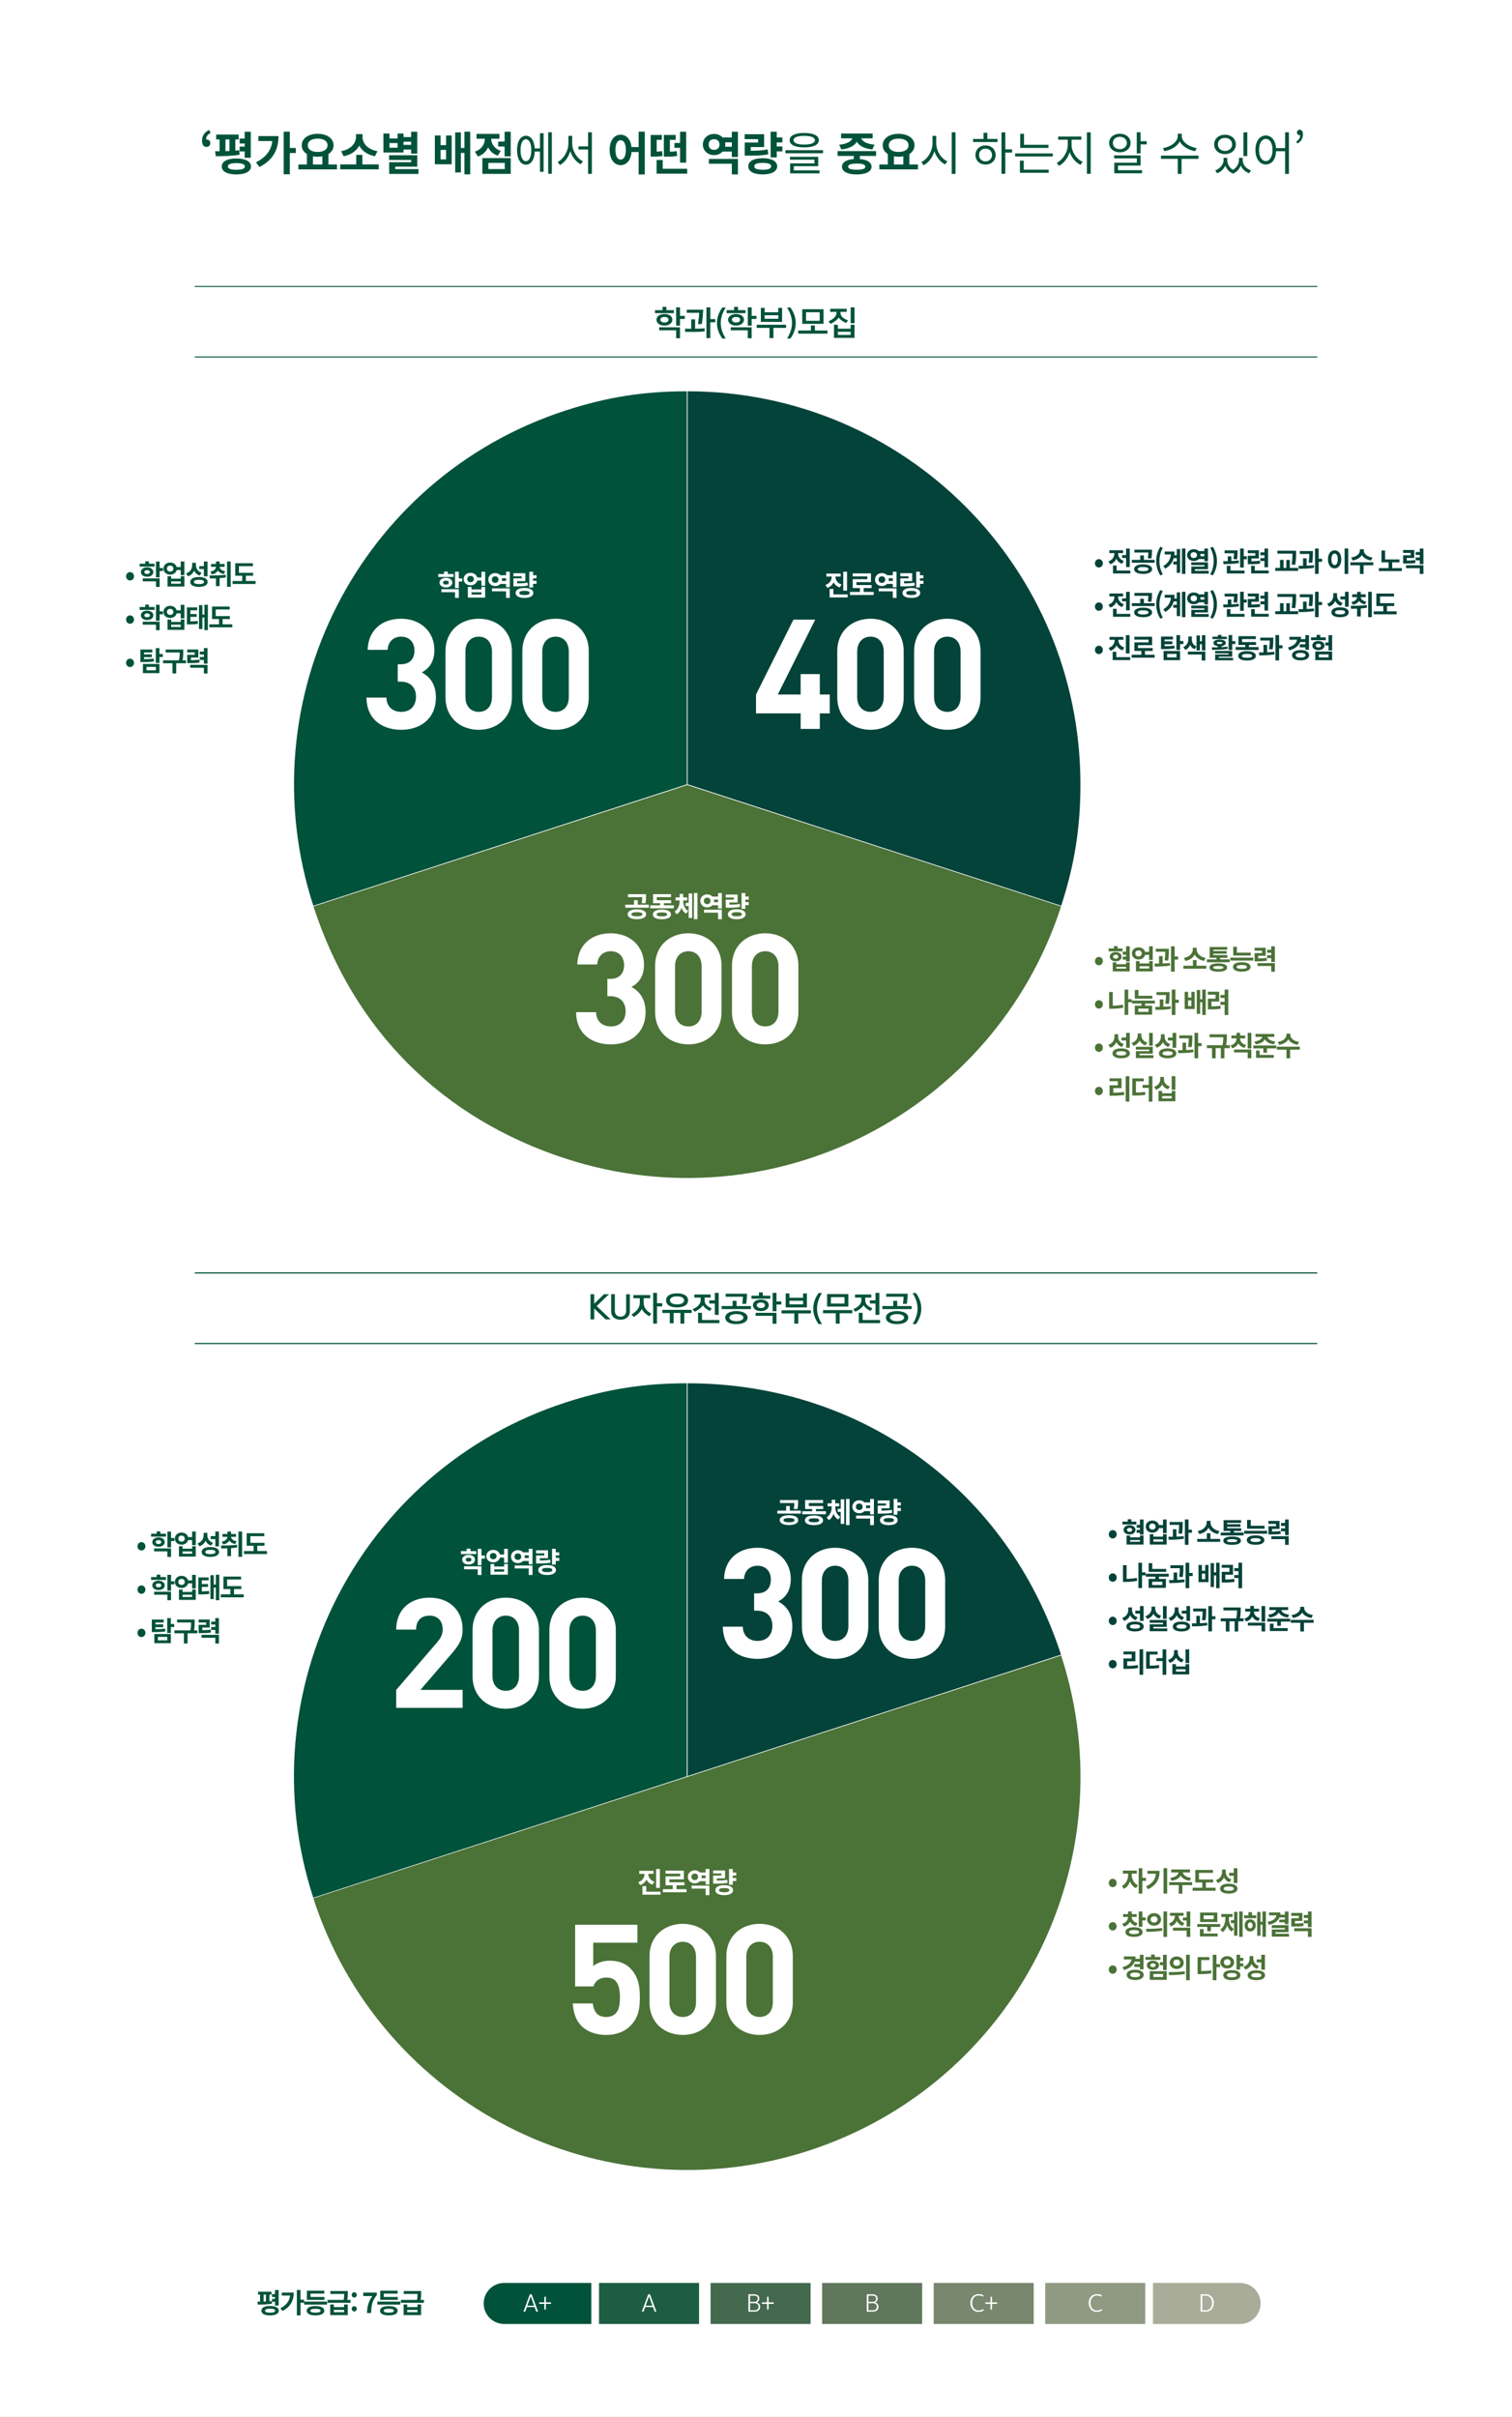
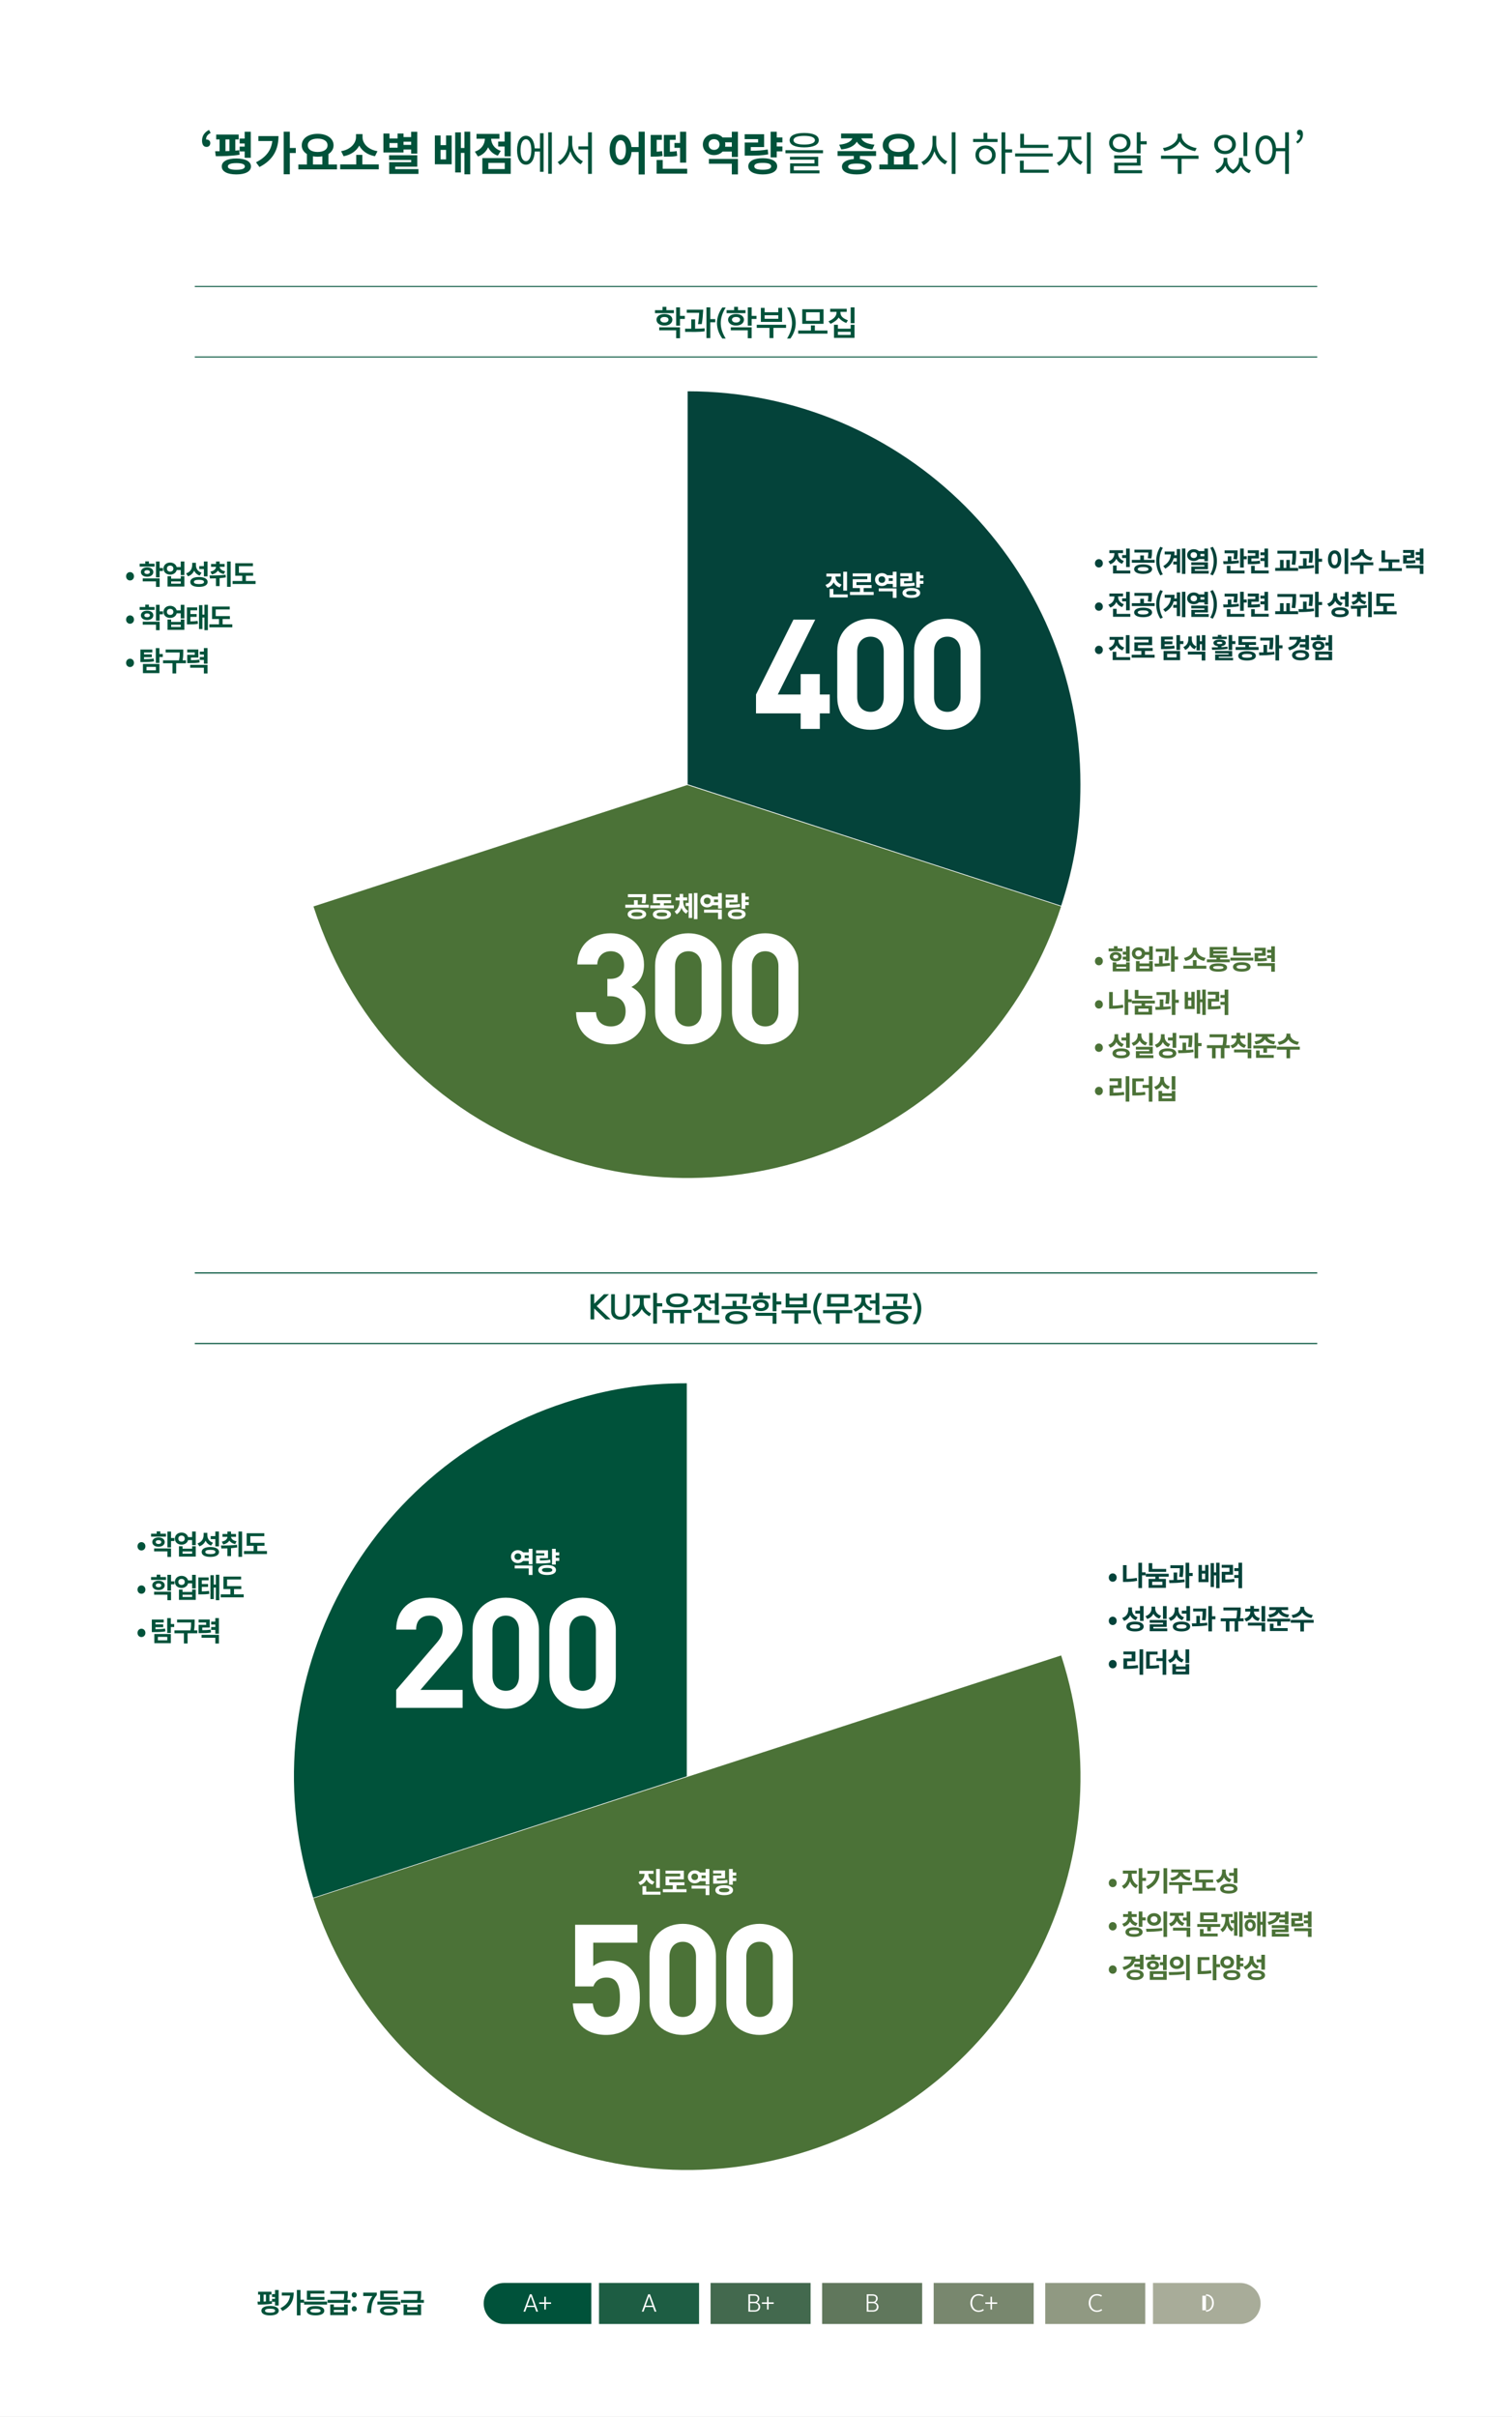
<svg xmlns="http://www.w3.org/2000/svg" id="_레이어_2" data-name="레이어_2" viewBox="0 0 653.33 1044">
  <rect x="0" y="0" width="653.33" height="1044" fill="#333333" stroke="none" />
  <defs>
    <style>
      .cls-1 {
        fill: #4b7237;
      }

      .cls-2 {
        stroke-width: .5px;
      }

      .cls-2, .cls-3 {
        fill: none;
        stroke: #00523a;
      }

      .cls-4 {
        fill: #fff;
      }

      .cls-5 {
        fill: #43694e;
      }

      .cls-6 {
        fill: #a8ac99;
      }

      .cls-7 {
        fill: #60775c;
      }

      .cls-8 {
        fill: #04433a;
      }

      .cls-9 {
        fill: #78876e;
      }

      .cls-10 {
        fill: #00523a;
      }

      .cls-11 {
        fill: #1d5d43;
      }

      .cls-3 {
        stroke-width: .43px;
      }

      .cls-12 {
        fill: #909982;
      }
    </style>
  </defs>
  <g id="_레이어_1-2" data-name="레이어_1">
    <polygon class="cls-4" points="0 0 0 1044 653.33 1044 653.33 0 0 0 0 0" />
    <path class="cls-10" d="M90.32,56.12c-2,1.04-3.02,2.58-3.02,4.64,0,1.74.7,2.7,1.96,2.7.94,0,1.6-.64,1.6-1.7,0-.92-.74-1.5-1.6-1.5-.08,0-.14,0-.22.02,0-1.34.66-2.18,1.98-2.86l-.7-1.3h0ZM105.72,68.16h2.64v-11.26h-2.64v2.96h-2.16v2.12h2.16v1.34h-2.16v2.1h2.16v2.74h0ZM97.42,60.22h1.72v5c-.58.02-1.16.06-1.72.06v-5.06h0ZM103.36,64.9c-.54.06-1.1.12-1.68.16v-4.84h1.46v-2.1h-9.72v2.1h1.46v5.12h-1.92l.28,2.14c2.9,0,6.86-.06,10.28-.64l-.16-1.94h0ZM102.12,73.34c-2.42,0-3.66-.48-3.66-1.44s1.24-1.44,3.66-1.44,3.68.46,3.68,1.44-1.24,1.44-3.68,1.44h0ZM102.12,68.46c-3.92,0-6.3,1.26-6.3,3.44s2.38,3.44,6.3,3.44,6.32-1.28,6.32-3.44-2.38-3.44-6.32-3.44h0ZM111.65,58.78v2.14h6.02c-.48,4.08-2.76,7-7.04,9.2l1.48,2.02c6.12-3.1,8.22-7.84,8.22-13.36h-8.68ZM127.81,63.92h-2.58v-7.04h-2.64v18.4h2.64v-9.18h2.58v-2.18h0ZM135.23,67.52c.64.12,1.3.18,2.02.18s1.4-.06,2.04-.18v3.52h-4.06v-3.52h0ZM137.25,59.88c2.56,0,4.28,1.04,4.28,2.88s-1.72,2.88-4.28,2.88-4.26-1.06-4.26-2.88,1.7-2.88,4.26-2.88h0ZM141.91,71.04v-4.5c1.38-.86,2.22-2.18,2.22-3.78,0-3.02-2.9-4.96-6.88-4.96s-6.86,1.94-6.86,4.96c-.02,1.6.82,2.92,2.22,3.78v4.5h-3.68v2.14h16.68v-2.14h-3.7ZM163.11,65.3c-4.2-.68-6.46-3.44-6.46-6.06v-1.32h-2.82v1.32c0,2.56-2.28,5.38-6.44,6.06l1.08,2.18c3.22-.58,5.56-2.32,6.76-4.58,1.2,2.28,3.56,4,6.8,4.58l1.08-2.18h0ZM156.57,71.02v-4.12h-2.64v4.12h-6.94v2.12h16.68v-2.12h-7.1ZM177.65,61.22v1.36h-3.28v-1.36h3.28ZM171.79,63.8h-3.5v-2h3.5v2h0ZM174.37,64.58h3.28v1.78h2.64v-9.44h-2.64v2.3h-3.28v-1.56h-2.58v2.16h-3.5v-2.16h-2.62v8.2h8.7v-1.28h0ZM170.77,73.06v-1.08h9.52v-4.92h-12.16v2.04h9.54v.98h-9.5v5.04h12.64v-2.06h-10.04ZM192.74,68.86h-2.36v-4.12h2.36v4.12h0ZM192.74,62.68h-2.36v-4.16h-2.48v12.44h7.26v-12.44h-2.42v4.16h0ZM200.68,56.88v7.04h-1.54v-6.74h-2.46v17.32h2.46v-8.46h1.54v9.26h2.5v-18.42h-2.5ZM216.38,65.18c-2.82-.94-4.08-3.12-4.16-5.24h3.58v-2.1h-9.9v2.1h3.62c-.06,2.28-1.38,4.6-4.34,5.56l1.34,2.1c2.14-.72,3.58-2.16,4.4-3.98.8,1.64,2.16,2.96,4.18,3.62l1.28-2.06h0ZM211.02,70.36h7.08v2.68h-7.08v-2.68h0ZM208.42,75.1h12.26v-6.8h-12.26v6.8h0ZM218.04,56.9v4.26h-2.78v2.14h2.78v4.24h2.64v-10.64h-2.64ZM227.26,69.62c-1.44,0-2.34-1.82-2.34-4.76s.9-4.7,2.34-4.7,2.32,1.82,2.32,4.7-.92,4.76-2.32,4.76h0ZM233.32,64.12h-2.26c-.2-3.38-1.64-5.48-3.8-5.48-2.34,0-3.84,2.4-3.84,6.22s1.5,6.28,3.84,6.28c2.2,0,3.66-2.16,3.8-5.68h2.26v8.74h1.56v-16.66h-1.56v6.58h0ZM236.88,57.14v17.94h1.56v-17.94h-1.56ZM247.24,58.68h-1.64v3.22c0,3.32-2.04,6.78-4.64,8.08l1,1.3c2.02-1.08,3.68-3.34,4.46-6,.82,2.52,2.46,4.66,4.5,5.68l.96-1.3c-2.6-1.24-4.64-4.5-4.64-7.76v-3.22h0ZM254.1,57.14v6.08h-4.16v1.34h4.16v10.54h1.64v-17.96h-1.64ZM268.17,68.94c-1.34,0-2.24-1.46-2.24-4.2s.9-4.18,2.24-4.18,2.26,1.46,2.26,4.18-.9,4.2-2.26,4.2h0ZM275.95,56.88v6.64h-3.08c-.36-3.32-2.22-5.34-4.7-5.34-2.74,0-4.76,2.52-4.76,6.56s2.02,6.6,4.76,6.6c2.56,0,4.44-2.16,4.72-5.68h3.06v9.7h2.64v-18.48h-2.64ZM291.43,61.76v2.1h2.42v6.38h2.64v-13.34h-2.64v4.86h-2.42ZM292.39,65.24c-.88.2-1.66.26-2.94.3v-5.14h2.52v-2.1h-5.12v9.36h1c2.44,0,3.48-.02,4.76-.34l-.22-2.08h0ZM286.09,65.26c-.82.14-1.56.22-2.34.26v-5.12h2.24v-2.1h-4.84v9.36h.94c1.62,0,2.78,0,4.2-.3l-.2-2.1h0ZM286.35,72.9v-3.78h-2.64v5.88h13.22v-2.1h-10.58ZM306.32,70.72h9.9v4.62h2.64v-6.7h-12.54v2.08h0ZM313.3,63.38c.06-.32.1-.64.1-.96,0-.34-.04-.64-.1-.94h2.92v1.9h-2.92ZM308.54,64.74c-1.34,0-2.34-.86-2.34-2.32s1-2.3,2.34-2.3,2.36.86,2.36,2.3-1,2.32-2.36,2.32h0ZM316.22,56.9v2.48h-3.98c-.88-.94-2.2-1.52-3.7-1.52-2.72,0-4.84,1.92-4.84,4.56s2.12,4.58,4.84,4.58c1.48,0,2.8-.58,3.68-1.52h4v2.32h2.64v-10.9h-2.64ZM321.79,61.56v5.68h1.58c3.68,0,6.02-.08,8.58-.56l-.22-2.12c-2.3.42-4.32.54-7.32.56v-1.6h5.76v-5.54h-8.4v2.12h5.8v1.46h-5.78ZM329.57,73.32c-2.4,0-3.64-.46-3.64-1.48s1.24-1.48,3.64-1.48,3.64.46,3.64,1.48-1.24,1.48-3.64,1.48h0ZM329.57,68.34c-3.84,0-6.24,1.28-6.24,3.5s2.4,3.5,6.24,3.5,6.24-1.3,6.24-3.5-2.4-3.5-6.24-3.5h0ZM338.07,61.52v-2.14h-2.44v-2.48h-2.64v11.1h2.64v-2.6h2.44v-2.14h-2.44v-1.74h2.44ZM347.5,58.68c2.94,0,4.62.68,4.62,1.88s-1.68,1.88-4.62,1.88-4.62-.68-4.62-1.88,1.68-1.88,4.62-1.88h0ZM347.5,63.66c3.94,0,6.3-1.08,6.3-3.1s-2.36-3.12-6.3-3.12-6.3,1.1-6.3,3.12,2.36,3.1,6.3,3.1h0ZM343,71.78h10.54v-4.04h-12.2v1.24h10.58v1.6h-10.52v4.3h12.68v-1.28h-11.08v-1.82h0ZM339.38,64.88v1.32h16.24v-1.32h-16.24ZM363.51,64.54c3.48-.3,5.74-1.6,6.72-3.34.98,1.74,3.24,3.04,6.7,3.34l.92-2.04c-3.44-.3-5.24-1.5-5.7-2.74h4.9v-2.1h-13.62v2.1h4.88c-.46,1.24-2.26,2.44-5.68,2.74l.88,2.04h0ZM373.91,72c0,.92-1.26,1.32-3.72,1.32s-3.72-.4-3.72-1.32,1.26-1.34,3.72-1.34,3.72.4,3.72,1.34h0ZM378.55,67.36v-2.1h-16.64v2.1h7v1.34c-3.2.26-5.1,1.4-5.1,3.3,0,2.12,2.4,3.34,6.38,3.34s6.4-1.22,6.4-3.34c0-1.88-1.88-3.02-5.04-3.28v-1.36h7ZM386.26,67.52c.64.12,1.3.18,2.02.18s1.4-.06,2.04-.18v3.52h-4.06v-3.52h0ZM388.28,59.88c2.56,0,4.28,1.04,4.28,2.88s-1.72,2.88-4.28,2.88-4.26-1.06-4.26-2.88,1.7-2.88,4.26-2.88h0ZM392.94,71.04v-4.5c1.38-.86,2.22-2.18,2.22-3.78,0-3.02-2.9-4.96-6.88-4.96s-6.86,1.94-6.86,4.96c-.02,1.6.82,2.92,2.22,3.78v4.5h-3.68v2.14h16.68v-2.14h-3.7ZM404.55,58.7h-1.62v3.22c0,3.4-2.18,6.84-4.82,8.1l1,1.34c2.1-1.08,3.82-3.32,4.64-6.02.86,2.56,2.58,4.68,4.62,5.68l.98-1.32c-2.66-1.2-4.8-4.5-4.8-7.78v-3.22h0ZM411.23,57.14v17.98h1.64v-17.98h-1.64ZM425.83,69.72c-1.62,0-2.8-1.16-2.8-2.76s1.18-2.78,2.8-2.78,2.82,1.16,2.82,2.78-1.18,2.76-2.82,2.76h0ZM425.83,62.82c-2.52,0-4.34,1.72-4.34,4.14s1.82,4.12,4.34,4.12,4.38-1.68,4.38-4.12-1.82-4.14-4.38-4.14h0ZM426.63,57.36h-1.64v2.66h-4.52v1.32h10.58v-1.32h-4.42v-2.66h0ZM437.33,64.52h-2.94v-7.36h-1.64v17.92h1.64v-9.18h2.94v-1.38h0ZM453.03,62.54h-10.56v-4.74h-1.64v6.08h12.2v-1.34h0ZM442.35,69.4h-1.64v5.24h12.42v-1.34h-10.78v-3.9h0ZM438.63,66.28v1.32h16.26v-1.32h-16.26ZM463.02,60.34h4.22v-1.36h-10.02v1.36h4.16v2.28c0,3.1-2.18,6.48-4.76,7.7l.96,1.32c2.04-1.04,3.8-3.3,4.62-5.92.86,2.46,2.62,4.52,4.7,5.48l.92-1.32c-2.64-1.12-4.8-4.22-4.8-7.26v-2.28h0ZM469.65,57.16v17.92h1.64v-17.92h-1.64ZM480.85,61.76c0-1.54,1.28-2.66,3.02-2.66s3.04,1.12,3.04,2.66-1.28,2.68-3.04,2.68-3.02-1.1-3.02-2.68h0ZM488.51,61.76c0-2.34-1.94-3.98-4.64-3.98s-4.62,1.64-4.62,3.98,1.94,4.02,4.62,4.02,4.64-1.64,4.64-4.02h0ZM483.09,71.52h9.74v-4.4h-11.4v1.3h9.78v1.88h-9.72v4.54h12v-1.32h-10.4v-2h0ZM492.83,61v-3.86h-1.64v9.14h1.64v-3.92h2.66v-1.36h-2.66ZM517.08,63.98c-3.26-.48-6.46-2.7-6.46-5.2v-1h-1.72v1c0,2.56-3.16,4.72-6.42,5.2l.66,1.32c2.8-.48,5.5-2.02,6.62-4.2,1.16,2.16,3.86,3.72,6.64,4.2l.68-1.32h0ZM517.86,67.24h-16.2v1.36h7.24v6.5h1.64v-6.5h7.34l-.02-1.36h0ZM538.95,57.16h-1.64v10.24h1.64v-10.24h0ZM529.31,59.56c1.78,0,3.1,1.18,3.1,2.82s-1.32,2.82-3.1,2.82-3.06-1.16-3.06-2.82,1.28-2.82,3.06-2.82h0ZM529.31,66.56c2.72,0,4.7-1.7,4.7-4.18s-1.98-4.18-4.7-4.18-4.66,1.7-4.66,4.18,1.96,4.18,4.66,4.18h0ZM536.95,68.18h-1.6v.96c0,1.4-.86,3.2-2.58,4.26-1.66-.98-2.48-2.68-2.48-4.26v-.96h-1.58v.96c0,1.72-1.34,3.66-3.6,4.46l.82,1.24c1.68-.64,2.9-1.88,3.54-3.32.54,1.5,1.62,2.8,3.34,3.48,1.66-.72,2.76-2.08,3.32-3.54.6,1.5,1.84,2.74,3.6,3.38l.82-1.24c-2.28-.76-3.6-2.6-3.6-4.46v-.96h0ZM546.95,69.58c-1.72,0-2.92-1.88-2.92-4.8s1.2-4.78,2.92-4.78,2.9,1.88,2.9,4.78-1.2,4.8-2.9,4.8h0ZM555.29,57.14v6.84h-3.9c-.26-3.36-2.02-5.46-4.44-5.46-2.62,0-4.48,2.44-4.48,6.26s1.86,6.26,4.48,6.26,4.28-2.2,4.44-5.72h3.9v9.8h1.64v-17.98h-1.64ZM560.62,62.02c1.54-.9,2.38-2.18,2.38-3.98,0-1.28-.52-2-1.4-2-.7,0-1.18.46-1.18,1.24,0,.72.56,1.12,1.18,1.12.08,0,.14,0,.2-.02,0,1.28-.58,2.04-1.7,2.78l.52.86h0Z" />
    <path class="cls-10" d="M118.83,995.87h1.57v-6.7h-1.57v1.76h-1.29v1.26h1.29v.8h-1.29v1.25h1.29v1.63ZM113.89,991.15h1.02v2.98c-.35.01-.69.04-1.02.04v-3.01ZM117.43,993.93c-.32.04-.65.07-1,.11v-2.89h.87v-1.25h-5.78v1.25h.87v3.05h-1.14l.17,1.27c1.73,0,4.08-.04,6.12-.38l-.1-1.15ZM116.69,998.96c-1.44,0-2.18-.29-2.18-.86s.74-.86,2.18-.86,2.19.27,2.19.86-.74.86-2.19.86h0ZM116.69,996.05c-2.33,0-3.75.75-3.75,2.05s1.42,2.04,3.75,2.04,3.76-.75,3.76-2.04-1.42-2.05-3.76-2.05h0Z" />
    <path class="cls-10" d="M121.77,990.29v1.27h3.58c-.29,2.43-1.64,4.17-4.19,5.47l.88,1.2c3.64-1.84,4.89-4.67,4.89-7.95h-5.17ZM131.38,993.35h-1.54v-4.19h-1.57v10.95h1.57v-5.46h1.54v-1.3ZM140.19,992.18h-6.02v-1.46h5.96v-1.25h-7.52v3.95h7.58v-1.24ZM136.32,998.94c-1.46,0-2.21-.25-2.21-.82s.75-.83,2.21-.83,2.21.26,2.21.83-.75.82-2.21.82h0ZM136.32,996.1c-2.37,0-3.8.73-3.8,2.02s1.43,2.01,3.8,2.01,3.81-.73,3.81-2.01-1.44-2.02-3.81-2.02h0ZM131.4,994.18v1.29h9.91v-1.29h-9.91ZM148.68,998.75h-4.43v-.99h4.43v.99ZM148.68,996.55h-4.43v-1.14h-1.56v4.61h7.56v-4.61h-1.57v1.14ZM150.04,993.44c.24-1.23.24-2.09.24-2.95v-.88h-7.53v1.25h5.99c0,.73-.04,1.55-.25,2.58h-6.96v1.26h9.93v-1.26h-1.4ZM153.07,992.42c.62,0,1.09-.49,1.09-1.13s-.48-1.15-1.09-1.15-1.09.49-1.09,1.15.48,1.13,1.09,1.13h0ZM153.07,998.42c.62,0,1.09-.48,1.09-1.13s-.48-1.14-1.09-1.14-1.09.49-1.09,1.14.48,1.13,1.09,1.13h0Z" />
    <path class="cls-10" d="M158.58,999.11h1.77c.14-3.45.42-5.25,2.46-7.75v-1.07h-5.86v1.48h3.96c-1.68,2.33-2.19,4.28-2.34,7.34h0Z" />
    <path class="cls-10" d="M171.87,992.18h-6.02v-1.46h5.96v-1.25h-7.52v3.95h7.58v-1.24ZM168,998.94c-1.46,0-2.21-.25-2.21-.82s.75-.83,2.21-.83,2.21.26,2.21.83-.75.82-2.21.82h0ZM168,996.1c-2.37,0-3.8.73-3.8,2.02s1.43,2.01,3.8,2.01,3.81-.73,3.81-2.01-1.44-2.02-3.81-2.02h0ZM163.08,994.18v1.29h9.91v-1.29h-9.91ZM180.39,998.75h-4.43v-.99h4.43v.99ZM180.39,996.55h-4.43v-1.14h-1.56v4.61h7.56v-4.61h-1.57v1.14ZM181.74,993.44c.24-1.23.24-2.09.24-2.95v-.88h-7.53v1.25h5.99c0,.73-.04,1.55-.25,2.58h-6.96v1.26h9.93v-1.26h-1.4Z" />
    <polygon class="cls-11" points="258.83 1003.85 302.06 1003.85 302.06 986.11 258.83 986.11 258.83 1003.85 258.83 1003.85" />
    <polygon class="cls-5" points="307.03 1003.85 350.26 1003.85 350.26 986.11 307.03 986.11 307.03 1003.85 307.03 1003.85" />
    <polygon class="cls-7" points="355.24 1003.85 398.46 1003.85 398.46 986.11 355.24 986.11 355.24 1003.85 355.24 1003.85" />
    <polygon class="cls-9" points="403.44 1003.85 446.66 1003.85 446.66 986.11 403.44 986.11 403.44 1003.85 403.44 1003.85" />
    <polygon class="cls-12" points="451.64 1003.85 494.86 1003.85 494.86 986.11 451.64 986.11 451.64 1003.85 451.64 1003.85" />
    <path class="cls-6" d="M544.7,994.98c0-4.9-3.97-8.87-8.87-8.87h-37.63v17.74h37.63c4.9,0,8.87-3.97,8.87-8.87h0Z" />
    <path class="cls-10" d="M255.5,986.11h-37.63c-4.9,0-8.87,3.97-8.87,8.87s3.97,8.87,8.87,8.87h37.63v-17.74h0Z" />
    <g>
      <path class="cls-4" d="M232.49,998.52h-.77l-.72-1.99h-3.33l-.73,1.99h-.76l2.76-7.49h.79l2.76,7.49ZM230.78,995.93l-1.45-4.07-1.46,4.07h2.9Z" />
      <path class="cls-4" d="M232.98,995.16v-.66h2.23v-2.41h.67v2.41h2.23v.66h-2.23v2.44h-.67v-2.44h-2.23Z" />
    </g>
    <g>
      <path class="cls-4" d="M283.63,998.52h-.77l-.72-1.99h-3.33l-.73,1.99h-.76l2.76-7.49h.79l2.76,7.49ZM281.91,995.93l-1.45-4.07-1.46,4.07h2.9Z" />
      <path class="cls-4" d="M328.11,992.87c0,.72-.44,1.32-1.02,1.64.9.39,1.38,1.11,1.38,1.92,0,1.17-.75,2.09-2.5,2.09h-2.59v-7.49h2.54c1.25,0,2.19.6,2.19,1.83ZM324.11,991.63v2.64h1.94c.81,0,1.36-.55,1.36-1.41s-.54-1.23-1.55-1.23h-1.74ZM325.97,997.93c1.15,0,1.77-.57,1.77-1.56,0-.88-.63-1.5-1.69-1.5h-1.94v3.06h1.86Z" />
    </g>
    <g>
      <path class="cls-4" d="M329.2,995.16v-.66h2.23v-2.41h.67v2.41h2.23v.66h-2.23v2.44h-.67v-2.44h-2.23Z" />
      <path class="cls-4" d="M379.24,992.87c0,.72-.44,1.32-1.02,1.64.9.39,1.38,1.11,1.38,1.92,0,1.17-.75,2.09-2.5,2.09h-2.59v-7.49h2.55c1.25,0,2.19.6,2.19,1.83ZM375.24,991.63v2.64h1.94c.81,0,1.36-.55,1.36-1.41s-.54-1.23-1.55-1.23h-1.74ZM377.1,997.93c1.15,0,1.77-.57,1.77-1.56,0-.88-.63-1.5-1.69-1.5h-1.94v3.06h1.86Z" />
    </g>
    <g>
      <path class="cls-4" d="M425.15,997.88c-.57.47-1.33.75-2.32.75-2.14,0-3.54-1.7-3.54-3.85,0-2.3,1.46-3.82,3.5-3.85.89-.02,1.73.22,2.26.57l-.32.54c-.42-.25-1.15-.49-1.95-.49-1.75,0-2.71,1.52-2.71,3.24s1.06,3.24,2.76,3.24c.82,0,1.57-.31,1.95-.65l.37.52Z" />
      <path class="cls-4" d="M425.75,995.16v-.66h2.23v-2.41h.67v2.41h2.23v.66h-2.23v2.44h-.67v-2.44h-2.23Z" />
    </g>
    <g>
      <path class="cls-4" d="M476.28,997.88c-.57.47-1.33.75-2.32.75-2.14,0-3.54-1.7-3.54-3.85,0-2.3,1.46-3.82,3.5-3.85.89-.02,1.73.22,2.26.57l-.32.54c-.42-.25-1.15-.49-1.95-.49-1.75,0-2.71,1.52-2.71,3.24s1.06,3.24,2.76,3.24c.82,0,1.57-.31,1.95-.65l.37.52Z" />
-       <path class="cls-4" d="M521.1,991.04c2.13,0,3.41,1.56,3.41,3.75,0,2.02-1.31,3.73-3.41,3.73h-2.32v-7.49h2.32ZM521.04,997.93c1.75,0,2.69-1.45,2.69-3.15,0-1.93-1.03-3.15-2.69-3.15h-1.52v6.29h1.52Z" />
+       <path class="cls-4" d="M521.1,991.04c2.13,0,3.41,1.56,3.41,3.75,0,2.02-1.31,3.73-3.41,3.73v-7.49h2.32ZM521.04,997.93c1.75,0,2.69-1.45,2.69-3.15,0-1.93-1.03-3.15-2.69-3.15h-1.52v6.29h1.52Z" />
    </g>
    <path class="cls-10" d="M56.19,288.13c.95,0,1.71-.76,1.71-1.8s-.76-1.81-1.71-1.81-1.71.76-1.71,1.81.76,1.8,1.71,1.8h0ZM66.39,284.45c-1.27.23-2.4.28-4.16.29v-.88h3.36v-1.21h-3.36v-.83h3.58v-1.25h-5.14v5.41h.92c2.18,0,3.51-.05,4.97-.31l-.17-1.22h0ZM63.31,288.05h4.05v1.49h-4.05v-1.49h0ZM61.76,290.76h7.13v-3.95h-7.13v3.95h0ZM70.34,282.51h-1.45v-2.56h-1.57v6.4h1.57v-2.56h1.45v-1.28h0ZM80.35,285.23h-1.44c.27-1.53.27-2.65.27-3.68v-.98h-7.6v1.26h6.07c0,.94-.02,2.01-.3,3.4h-6.9v1.26h4.09v4.41h1.59v-4.41h4.21v-1.26h0ZM86.1,284.9c-1.08.2-2.05.25-3.62.26v-1.14h3.22v-3.47h-4.8v1.27h3.25v1.03h-3.24v3.57h.85c2.08,0,3.21-.03,4.49-.27l-.15-1.25h0ZM82.17,288.43h5.93v2.48h1.57v-3.73h-7.5v1.25h0ZM88.1,279.95v1.5h-1.76v1.26h1.76v1.08h-1.76v1.25h1.76v1.65h1.57v-6.75h-1.57Z" />
    <path class="cls-10" d="M56.19,269.43c.95,0,1.71-.76,1.71-1.8s-.76-1.81-1.71-1.81-1.71.76-1.71,1.81.76,1.8,1.71,1.8h0ZM66.79,262.2h-2.44v-1.02h-1.58v1.02h-2.43v1.24h6.45v-1.24h0ZM62.38,265.79c0-.54.48-.82,1.19-.82s1.19.28,1.19.82-.49.84-1.19.84-1.19-.28-1.19-.84h0ZM66.26,265.79c0-1.19-1.11-2.01-2.69-2.01s-2.69.82-2.69,2.01,1.12,2.03,2.69,2.03,2.69-.82,2.69-2.03h0ZM61.67,269.82h5.74v2.39h1.57v-3.66h-7.31v1.27h0ZM70.42,264.06h-1.45v-2.81h-1.57v6.85h1.57v-2.75h1.45v-1.29h0ZM78.1,270.82h-4.14v-.98h4.14v.98h0ZM78.1,268.65h-4.14v-1.05h-1.56v4.46h7.26v-4.46h-1.56v1.05h0ZM73.52,265.61c-.8,0-1.38-.48-1.38-1.3s.58-1.31,1.38-1.31,1.39.48,1.39,1.31-.58,1.3-1.39,1.3h0ZM78.09,261.24v2.41h-1.75c-.31-1.16-1.43-1.96-2.82-1.96-1.64,0-2.88,1.09-2.88,2.62s1.24,2.61,2.88,2.61c1.42,0,2.54-.81,2.83-2h1.74v2.21h1.57v-5.89h-1.57ZM82.27,266.45h2.71v-1.22h-2.71v-1.61h2.94v-1.25h-4.43v7.33h.76c1.64,0,2.73-.03,3.99-.24l-.14-1.26c-1.02.15-1.9.2-3.12.21v-1.96h0ZM88.33,261.22v4.25h-.88v-4.07h-1.46v10.31h1.46v-4.98h.88v5.47h1.49v-10.98h-1.49ZM96.2,269.67v-2.28h3.13v-1.26h-6.13v-2.88h6.05v-1.26h-7.63v5.4h3.01v2.28h-4.17v1.29h9.92v-1.29h-4.19Z" />
    <path class="cls-10" d="M56.19,250.73c.95,0,1.71-.76,1.71-1.8s-.76-1.81-1.71-1.81-1.71.76-1.71,1.81.76,1.8,1.71,1.8h0ZM66.79,243.5h-2.44v-1.02h-1.58v1.02h-2.43v1.24h6.45v-1.24h0ZM62.38,247.09c0-.54.48-.82,1.19-.82s1.19.28,1.19.82-.49.84-1.19.84-1.19-.28-1.19-.84h0ZM66.26,247.09c0-1.19-1.11-2.01-2.69-2.01s-2.69.82-2.69,2.01,1.12,2.03,2.69,2.03,2.69-.82,2.69-2.03h0ZM61.67,251.12h5.74v2.39h1.57v-3.66h-7.31v1.27h0ZM70.42,245.36h-1.45v-2.81h-1.57v6.85h1.57v-2.75h1.45v-1.29h0ZM78.1,252.12h-4.14v-.98h4.14v.98h0ZM78.1,249.95h-4.14v-1.05h-1.56v4.46h7.26v-4.46h-1.56v1.05h0ZM73.52,246.91c-.8,0-1.38-.48-1.38-1.3s.58-1.31,1.38-1.31,1.39.48,1.39,1.31-.58,1.3-1.39,1.3h0ZM78.09,242.54v2.41h-1.75c-.31-1.16-1.43-1.96-2.82-1.96-1.64,0-2.88,1.09-2.88,2.62s1.24,2.61,2.88,2.61c1.42,0,2.54-.81,2.83-2h1.74v2.21h1.57v-5.89h-1.57ZM88.1,248.96h1.57v-6.42h-1.57v1.99h-2v1.28h2v3.15h0ZM87.1,247.38c-1.74-.56-2.45-1.89-2.45-3.37v-.9h-1.6v.97c0,1.51-.77,3-2.64,3.6l.82,1.26c1.3-.44,2.17-1.32,2.65-2.44.46.97,1.24,1.72,2.39,2.12l.82-1.24h0ZM85.97,252.29c-1.44,0-2.19-.29-2.19-.91s.75-.93,2.19-.93,2.18.3,2.18.93-.75.91-2.18.91h0ZM85.97,249.24c-2.33,0-3.76.78-3.76,2.14s1.43,2.12,3.76,2.12,3.75-.79,3.75-2.12-1.43-2.14-3.75-2.14h0ZM91.53,248.13c1.27-.26,2.14-.87,2.63-1.67.49.72,1.31,1.26,2.54,1.5l.61-1.21c-1.6-.29-2.35-1.05-2.39-1.92h2.14v-1.21h-2.14v-1.07h-1.57v1.07h-2.14v1.21h2.14c-.05.93-.8,1.78-2.44,2.08l.63,1.22h0ZM97.49,248.27c-2.3.31-4.95.32-6.95.32l.19,1.28c.79,0,1.67,0,2.59-.04v3.33h1.57v-3.42c.89-.08,1.81-.18,2.69-.34l-.09-1.13h0ZM98.11,242.54v10.94h1.57v-10.94h-1.57ZM106.24,250.97v-2.28h3.13v-1.26h-6.13v-2.88h6.05v-1.26h-7.63v5.4h3.01v2.28h-4.17v1.29h9.93v-1.29h-4.19Z" />
    <path class="cls-8" d="M474.83,282.53c.95,0,1.71-.76,1.71-1.8s-.76-1.81-1.71-1.81-1.71.76-1.71,1.81.76,1.8,1.71,1.8h0ZM488.07,274.34h-1.58v7.92h1.58v-7.92h0ZM485.8,279.7c-1.77-.58-2.57-1.92-2.57-3.21v-.13h2.17v-1.24h-5.96v1.24h2.2v.13c0,1.37-.8,2.81-2.62,3.38l.8,1.23c1.27-.42,2.15-1.27,2.64-2.34.5.98,1.33,1.76,2.55,2.15l.8-1.21h0ZM482.35,283.86v-2.31h-1.57v3.56h7.57v-1.25h-6ZM494.75,282.81v-1.63h3.32v-1.26h-6.36v-1.23h6.11v-3.65h-7.68v1.25h6.13v1.18h-6.12v3.71h3.02v1.63h-4.17v1.28h9.92v-1.28h-4.19ZM507.4,278.85c-1.27.23-2.4.28-4.17.29v-.88h3.36v-1.21h-3.36v-.83h3.58v-1.25h-5.14v5.41h.92c2.18,0,3.51-.05,4.97-.31l-.17-1.22h0ZM504.32,282.45h4.05v1.49h-4.05v-1.49h0ZM502.77,285.17h7.13v-3.96h-7.13v3.96h0ZM511.35,276.91h-1.45v-2.56h-1.57v6.4h1.57v-2.56h1.45v-1.28h0ZM517.01,279.24c-1.45-.61-2.04-1.81-2.04-3.02v-1.28h-1.51v1.28c0,1.25-.6,2.6-2.13,3.28l.83,1.23c1.01-.44,1.68-1.22,2.08-2.15.38.81,1.01,1.47,1.93,1.85l.83-1.19h0ZM513.28,282.71h5.97v2.6h1.57v-3.83h-7.54v1.23h0ZM519.34,274.34v2.66h-.86v-2.5h-1.46v6.43h1.46v-2.67h.86v2.73h1.49v-6.65h-1.49ZM530.11,275.03h-2.32v-.78h-1.57v.78h-2.33v1.03h6.22v-1.03h0ZM525.81,277.7c0-.31.44-.46,1.19-.46s1.18.15,1.18.46c0,.33-.43.49-1.18.49s-1.19-.16-1.19-.49h0ZM530.38,279.32c-.83.1-1.71.17-2.59.22v-.44c1.17-.15,1.88-.65,1.88-1.4,0-.89-1.04-1.42-2.67-1.42s-2.68.53-2.68,1.42c0,.75.71,1.25,1.89,1.4v.5c-.94.02-1.82.02-2.61.02l.15,1.07c1.89,0,4.43-.02,6.72-.43l-.11-.94h0ZM526.63,283.65h5.8v-2.47h-7.37v1.03h5.82v.48h-5.81v2.52h7.73v-1.03h-6.18v-.53h0ZM532.43,276.92v-2.6h-1.57v6.47h1.57v-2.59h1.38v-1.28h-1.38ZM538.84,284.12c-1.46,0-2.21-.25-2.21-.82s.75-.84,2.21-.84,2.21.27,2.21.84-.75.82-2.21.82h0ZM538.84,281.27c-2.37,0-3.8.73-3.8,2.03s1.43,2.01,3.8,2.01,3.81-.73,3.81-2.01-1.44-2.03-3.81-2.03h0ZM539.66,279.49v-.91h3.05v-1.24h-6.02v-1.29h5.96v-1.25h-7.52v3.78h2.96v.91h-4.17v1.25h9.91v-1.25h-4.18ZM549.89,280.52c.3-1.82.3-3.15.3-4.21v-.89h-5.64v1.25h4.09c0,.97-.04,2.15-.29,3.72l1.54.13h0ZM547.5,278.56h-1.55v3.24c-.69.01-1.36.01-1.96.01l.14,1.28c1.9-.01,4.36-.05,6.58-.44l-.08-1.12c-1,.11-2.07.18-3.13.22v-3.19h0ZM554.17,278.74h-1.48v-4.42h-1.57v10.96h1.57v-5.23h1.48v-1.31h0ZM564.04,277.32v1.01h-2.41v1.27h2.41v1.04h1.57v-6.3h-1.57v1.73h-1.96c.05-.32.07-.65.07-1h-5.02v1.27h3.31c-.2,1.48-1.41,2.66-3.9,3.33l.61,1.24c2.42-.68,3.95-1.86,4.63-3.59h2.27ZM561.99,284.02c-1.36,0-2.15-.34-2.15-1.01s.8-1.01,2.15-1.01,2.14.35,2.14,1.01-.8,1.01-2.14,1.01h0ZM561.99,280.79c-2.24,0-3.7.85-3.7,2.22s1.46,2.23,3.7,2.23,3.69-.86,3.69-2.23-1.46-2.22-3.69-2.22h0ZM572.89,275.3h-2.43v-1.05h-1.57v1.05h-2.42v1.23h6.41v-1.23h0ZM568.55,278.86c0-.53.46-.81,1.13-.81s1.13.28,1.13.81-.46.82-1.13.82-1.13-.29-1.13-.82h0ZM572.31,278.86c0-1.17-1.09-1.97-2.63-1.97s-2.63.8-2.63,1.97,1.1,1.97,2.63,1.97,2.63-.81,2.63-1.97h0ZM569.86,282.65h4.21v1.29h-4.21v-1.29h0ZM568.32,285.17h7.29v-3.75h-7.29v3.75h0ZM574.04,274.34v3.2h-1.37v1.27h1.37v2.14h1.57v-6.61h-1.57Z" />
    <path class="cls-8" d="M474.83,263.83c.95,0,1.71-.76,1.71-1.8s-.76-1.81-1.71-1.81-1.71.76-1.71,1.81.76,1.8,1.71,1.8h0ZM484.87,258.47v1.27h1.71v3.89h1.57v-7.99h-1.57v2.83h-1.71ZM485.6,260.99c-1.73-.58-2.47-1.93-2.47-3.22v-.15h2.13v-1.25h-5.89v1.25h2.15v.16c0,1.38-.78,2.82-2.58,3.4l.8,1.25c1.27-.43,2.13-1.3,2.62-2.38.48.99,1.29,1.77,2.49,2.17l.76-1.23h0ZM482.5,265.16v-2.19h-1.57v3.44h7.47v-1.25h-5.9ZM497.45,259.96c.31-1.13.31-2.06.31-2.93v-.91h-7.59v1.24h6.02c0,.73-.03,1.47-.28,2.44l1.55.16h0ZM493.93,265.42c-1.48,0-2.32-.3-2.32-.88s.84-.9,2.32-.9,2.33.3,2.33.9-.85.88-2.33.88h0ZM493.93,262.47c-2.36,0-3.88.78-3.88,2.07s1.52,2.06,3.88,2.06,3.89-.79,3.89-2.06-1.52-2.07-3.89-2.07h0ZM494.28,260.54v-1.92h-1.57v1.92h-3.65v1.24h9.87v-1.24h-4.64ZM501.36,267.24l1.09-.47c-1-1.73-1.46-3.74-1.46-5.72s.46-3.97,1.46-5.71l-1.09-.46c-1.12,1.84-1.77,3.79-1.77,6.17s.65,4.33,1.77,6.19h0ZM508.47,258.53h-1.06c.06-.51.1-1.04.1-1.6h-4.26v1.25h2.7c-.2,2.14-1.15,3.73-3.32,5.05l.89,1.09c2.05-1.21,3.14-2.73,3.63-4.54h1.32v1.48h-1.52v1.27h1.52v3.59h1.46v-10.25h-1.46v2.66h0ZM510.72,255.62v10.98h1.49v-10.98h-1.49ZM514.43,258.48c0-.81.57-1.27,1.39-1.27s1.4.46,1.4,1.27-.58,1.26-1.4,1.26-1.39-.47-1.39-1.26h0ZM520.4,258.97h-1.73c.04-.16.05-.32.05-.49,0-.19-.02-.36-.06-.52h1.74v1.01h0ZM520.4,260.18v.94h1.57v-5.48h-1.57v1.1h-2.39c-.52-.51-1.29-.82-2.18-.82-1.64,0-2.88,1.07-2.88,2.56s1.24,2.53,2.88,2.53c.9,0,1.67-.3,2.19-.83h2.38ZM516.3,265.25v-.69h5.66v-2.97h-7.23v1.2h5.68v.64h-5.65v3.04h7.52v-1.22h-5.97ZM524.05,267.24c1.13-1.86,1.78-3.8,1.78-6.19s-.65-4.33-1.78-6.17l-1.11.46c1.01,1.74,1.48,3.75,1.48,5.71s-.46,3.99-1.48,5.72l1.11.47h0ZM534.52,260.34c.25-1.38.25-2.47.25-3.23v-.68h-5.63v1.25h4.08c-.01.66-.06,1.45-.24,2.48l1.53.18h0ZM535.25,260.78c-1.02.14-2.12.22-3.2.27v-2.07h-1.53v2.13c-.71,0-1.39,0-2,0l.14,1.25c1.88-.01,4.43-.06,6.69-.47l-.1-1.12h0ZM531.68,263.11h-1.57v3.3h7.65v-1.25h-6.08v-2.05h0ZM537.42,258.97v-3.35h-1.57v8.22h1.57v-3.57h1.31v-1.3h-1.31ZM546.36,263.75h1.57v-8.11h-1.57v1.65h-1.75v1.25h1.75v1.23h-1.75v1.26h1.75v2.72h0ZM544.36,260.86c-1.14.2-2.17.27-3.62.29v-1.23h3.22v-3.53h-4.8v1.25h3.25v1.1h-3.24v3.67h.85c1.9,0,3.13-.05,4.5-.29l-.17-1.26h0ZM542.18,265.14v-2.03h-1.57v3.28h7.59v-1.25h-6.02ZM559.66,262.7c.37-2.21.37-3.72.37-5.06v-1.06h-8.06v1.25h6.49c0,1.26-.01,2.73-.37,4.72l1.57.15h0ZM557.34,264.01v-3.46h-1.53v3.46h-1.17v-3.46h-1.55v3.46h-2.08v1.27h9.92v-1.27h-3.59ZM566.99,261.82c.3-1.82.3-3.15.3-4.21v-.89h-5.64v1.25h4.09c0,.97-.04,2.15-.29,3.72l1.54.13h0ZM564.59,259.86h-1.55v3.24c-.69.01-1.36.01-1.96.01l.14,1.28c1.9,0,4.35-.05,6.58-.44l-.08-1.12c-1,.11-2.07.18-3.13.22v-3.19h0ZM571.27,260.04h-1.48v-4.42h-1.57v10.96h1.57v-5.23h1.48v-1.31h0ZM581.17,262.06h1.57v-6.42h-1.57v2h-2v1.27h2v3.15h0ZM580.17,260.48c-1.74-.56-2.45-1.89-2.45-3.37v-.9h-1.6v.97c0,1.51-.77,3-2.64,3.6l.82,1.26c1.3-.44,2.17-1.32,2.65-2.44.46.97,1.24,1.72,2.39,2.12l.82-1.24h0ZM579.04,265.39c-1.44,0-2.19-.29-2.19-.91s.75-.93,2.19-.93,2.18.3,2.18.93-.75.91-2.18.91h0ZM579.04,262.34c-2.33,0-3.76.78-3.76,2.14s1.43,2.12,3.76,2.12,3.75-.79,3.75-2.12-1.43-2.14-3.75-2.14h0ZM584.6,261.23c1.27-.26,2.14-.87,2.63-1.67.49.72,1.31,1.26,2.53,1.5l.61-1.21c-1.6-.29-2.35-1.05-2.39-1.92h2.14v-1.21h-2.14v-1.07h-1.57v1.07h-2.14v1.21h2.14c-.05.93-.8,1.78-2.44,2.09l.63,1.21h0ZM590.56,261.37c-2.3.31-4.95.32-6.95.32l.19,1.28c.79,0,1.67,0,2.59-.04v3.33h1.57v-3.42c.89-.08,1.81-.18,2.69-.34l-.09-1.13h0ZM591.18,255.64v10.94h1.57v-10.94h-1.57ZM599.31,264.07v-2.28h3.13v-1.26h-6.13v-2.88h6.04v-1.26h-7.63v5.4h3.01v2.28h-4.16v1.29h9.92v-1.29h-4.19Z" />
    <path class="cls-8" d="M474.83,245.13c.95,0,1.71-.76,1.71-1.8s-.76-1.81-1.71-1.81-1.71.76-1.71,1.81.76,1.8,1.71,1.8h0ZM484.87,239.77v1.27h1.71v3.89h1.57v-7.99h-1.57v2.83h-1.71ZM485.6,242.29c-1.73-.58-2.47-1.93-2.47-3.22v-.15h2.13v-1.25h-5.89v1.25h2.15v.16c0,1.38-.78,2.82-2.58,3.4l.8,1.25c1.27-.43,2.13-1.3,2.62-2.38.48.99,1.29,1.77,2.49,2.17l.76-1.23h0ZM482.5,246.46v-2.19h-1.57v3.44h7.47v-1.25h-5.9ZM497.45,241.26c.31-1.13.31-2.06.31-2.93v-.91h-7.59v1.24h6.02c0,.73-.03,1.47-.28,2.44l1.55.16h0ZM493.93,246.72c-1.48,0-2.32-.3-2.32-.88s.84-.9,2.32-.9,2.33.3,2.33.9-.85.88-2.33.88h0ZM493.93,243.77c-2.36,0-3.88.78-3.88,2.07s1.52,2.06,3.88,2.06,3.89-.79,3.89-2.06-1.52-2.07-3.89-2.07h0ZM494.28,241.84v-1.92h-1.57v1.92h-3.65v1.24h9.87v-1.24h-4.64ZM501.36,248.54l1.09-.47c-1-1.73-1.46-3.74-1.46-5.72s.46-3.97,1.46-5.71l-1.09-.46c-1.12,1.84-1.77,3.79-1.77,6.17s.65,4.33,1.77,6.19h0ZM508.47,239.83h-1.06c.06-.51.1-1.04.1-1.6h-4.26v1.25h2.7c-.2,2.14-1.15,3.73-3.32,5.05l.89,1.09c2.05-1.21,3.14-2.73,3.63-4.54h1.32v1.49h-1.52v1.26h1.52v3.59h1.46v-10.25h-1.46v2.66h0ZM510.72,236.92v10.98h1.49v-10.98h-1.49ZM514.43,239.78c0-.81.57-1.27,1.39-1.27s1.4.46,1.4,1.27-.58,1.26-1.4,1.26-1.39-.47-1.39-1.26h0ZM520.4,240.27h-1.73c.04-.16.05-.32.05-.49,0-.19-.02-.36-.06-.52h1.74v1.01h0ZM520.4,241.48v.94h1.57v-5.48h-1.57v1.1h-2.39c-.52-.51-1.29-.82-2.18-.82-1.64,0-2.88,1.07-2.88,2.56s1.24,2.54,2.88,2.54c.9,0,1.67-.31,2.19-.84h2.38ZM516.3,246.55v-.69h5.66v-2.97h-7.23v1.2h5.68v.64h-5.65v3.04h7.52v-1.22h-5.97ZM524.05,248.54c1.13-1.86,1.78-3.8,1.78-6.19s-.65-4.33-1.78-6.17l-1.11.46c1.01,1.74,1.48,3.75,1.48,5.71s-.46,3.99-1.48,5.72l1.11.47h0ZM534.52,241.64c.25-1.38.25-2.47.25-3.23v-.68h-5.63v1.25h4.08c-.01.66-.06,1.45-.24,2.48l1.53.18h0ZM535.25,242.08c-1.02.14-2.12.22-3.2.27v-2.07h-1.53v2.13c-.71.01-1.39.01-2,.01l.14,1.25c1.88,0,4.43-.06,6.69-.47l-.1-1.12h0ZM531.68,244.41h-1.57v3.3h7.65v-1.25h-6.08v-2.05h0ZM537.42,240.27v-3.35h-1.57v8.22h1.57v-3.57h1.31v-1.3h-1.31ZM546.36,245.05h1.57v-8.11h-1.57v1.65h-1.75v1.25h1.75v1.23h-1.75v1.26h1.75v2.72h0ZM544.36,242.16c-1.14.2-2.17.27-3.62.29v-1.23h3.22v-3.53h-4.8v1.25h3.25v1.1h-3.24v3.67h.85c1.9,0,3.13-.05,4.5-.29l-.17-1.26h0ZM542.18,246.44v-2.03h-1.57v3.28h7.59v-1.25h-6.02ZM559.66,244c.37-2.21.37-3.72.37-5.06v-1.06h-8.06v1.25h6.49c0,1.26-.01,2.73-.37,4.72l1.57.15h0ZM557.34,245.31v-3.46h-1.53v3.46h-1.17v-3.46h-1.55v3.46h-2.08v1.27h9.92v-1.27h-3.59ZM566.99,243.12c.3-1.82.3-3.15.3-4.21v-.89h-5.64v1.25h4.09c0,.97-.04,2.15-.29,3.72l1.54.13h0ZM564.59,241.16h-1.55v3.24c-.69.01-1.36.01-1.96.01l.14,1.28c1.9-.01,4.35-.05,6.58-.44l-.08-1.12c-1,.11-2.07.18-3.13.22v-3.19h0ZM571.27,241.34h-1.48v-4.42h-1.57v10.96h1.57v-5.23h1.48v-1.31h0ZM581,236.92v11h1.57v-11h-1.57ZM576.68,237.7c-1.65,0-2.88,1.5-2.88,3.9s1.23,3.93,2.88,3.93,2.88-1.51,2.88-3.93-1.22-3.9-2.88-3.9h0ZM576.68,239.11c.81,0,1.37.87,1.37,2.49s-.56,2.5-1.37,2.5-1.37-.87-1.37-2.5.56-2.49,1.37-2.49h0ZM593.03,240.83c-2.49-.35-3.75-1.78-3.75-3.05v-.52h-1.68v.52c0,1.29-1.25,2.7-3.75,3.05l.6,1.26c1.92-.29,3.3-1.18,4-2.36.7,1.18,2.07,2.07,3.99,2.36l.59-1.26h0ZM593.39,242.9h-9.9v1.27h4.13v3.74h1.57v-3.74h4.2v-1.27h0ZM601.56,245.4v-2.5h3.13v-1.25h-6.19v-3.88h-1.57v5.13h3.06v2.5h-4.18v1.27h9.92v-1.27h-4.18ZM611.48,241.9c-1.08.2-2.05.25-3.62.26v-1.14h3.23v-3.46h-4.8v1.26h3.25v1.03h-3.24v3.57h.85c2.08,0,3.21-.03,4.49-.27l-.15-1.25h0ZM607.55,245.43h5.93v2.48h1.57v-3.73h-7.5v1.25h0ZM613.48,236.95v1.5h-1.76v1.26h1.76v1.08h-1.76v1.25h1.76v1.66h1.57v-6.76h-1.57Z" />
    <path class="cls-1" d="M474.83,473.06c.95,0,1.71-.76,1.71-1.81s-.76-1.81-1.71-1.81-1.71.76-1.71,1.81.76,1.81,1.71,1.81h0ZM481.06,470.02h3.56v-4.23h-5.18v1.25h3.57v1.75h-3.56v4.51h.99c1.99,0,3.59-.07,5.38-.38l-.17-1.28c-1.55.26-2.93.35-4.59.36v-1.98h0ZM486.41,464.85v10.99h1.57v-10.99h-1.57ZM490.83,467.09h3.39v-1.25h-4.96v7.36h.89c2,0,3.31-.05,4.78-.32l-.15-1.27c-1.25.21-2.38.29-3.95.31v-4.83h0ZM496.38,464.86v3.78h-2.68v1.27h2.68v5.95h1.57v-11h-1.57ZM505.49,469.28c-1.77-.52-2.56-1.79-2.56-3.09v-1.01h-1.59v1.01c0,1.34-.8,2.72-2.63,3.26l.76,1.24c1.3-.39,2.19-1.22,2.69-2.26.49.95,1.33,1.7,2.58,2.07l.75-1.22h0ZM506.31,474.44h-4.16v-.99h4.16v.99h0ZM506.31,472.25h-4.16v-1.02h-1.56v4.46h7.28v-4.46h-1.56v1.02h0ZM506.29,464.86v5.89h1.58v-5.89h-1.58Z" />
    <path class="cls-1" d="M474.83,454.36c.95,0,1.71-.76,1.71-1.81s-.76-1.81-1.71-1.81-1.71.76-1.71,1.81.76,1.81,1.71,1.81h0ZM486.59,452.59h1.57v-6.43h-1.57v2h-2v1.27h2v3.16h0ZM485.59,451c-1.74-.56-2.45-1.89-2.45-3.36v-.91h-1.59v.98c0,1.51-.77,3-2.64,3.59l.82,1.26c1.3-.44,2.17-1.32,2.65-2.44.46.98,1.24,1.73,2.39,2.12l.82-1.24h0ZM484.46,455.92c-1.44,0-2.19-.3-2.19-.92s.75-.93,2.19-.93,2.18.3,2.18.93-.75.92-2.18.92h0ZM484.46,452.86c-2.33,0-3.76.79-3.76,2.14s1.43,2.12,3.76,2.12,3.75-.79,3.75-2.12-1.43-2.14-3.75-2.14h0ZM498.11,446.17h-1.57v5.52h1.57v-5.52h0ZM495.74,450.34c-1.77-.53-2.56-1.8-2.56-3.1v-.82h-1.59v.82c0,1.34-.8,2.72-2.62,3.28l.76,1.22c1.28-.39,2.18-1.22,2.68-2.26.49.95,1.33,1.71,2.58,2.08l.75-1.22h0ZM492.38,455.82v-.68h5.74v-2.96h-7.31v1.2h5.75v.65h-5.74v3.01h7.57v-1.22h-6.01ZM506.67,452.59h1.57v-6.43h-1.57v2h-2v1.27h2v3.16h0ZM505.67,451c-1.74-.56-2.45-1.89-2.45-3.36v-.91h-1.59v.98c0,1.51-.77,3-2.64,3.59l.82,1.26c1.3-.44,2.17-1.32,2.65-2.44.46.98,1.24,1.73,2.39,2.12l.82-1.24h0ZM504.53,455.92c-1.44,0-2.19-.3-2.19-.92s.75-.93,2.19-.93,2.18.3,2.18.93-.75.92-2.18.92h0ZM504.53,452.86c-2.33,0-3.76.79-3.76,2.14s1.43,2.12,3.76,2.12,3.75-.79,3.75-2.12-1.43-2.14-3.75-2.14h0ZM514.9,452.34c.3-1.81.3-3.15.3-4.2v-.9h-5.64v1.25h4.09c0,.98-.04,2.16-.29,3.72l1.53.13h0ZM512.51,450.38h-1.55v3.24c-.69,0-1.36,0-1.96,0l.14,1.29c1.9-.01,4.36-.06,6.58-.44l-.08-1.13c-1,.12-2.07.19-3.13.22v-3.19h0ZM519.19,450.56h-1.48v-4.41h-1.57v10.96h1.57v-5.24h1.48v-1.31h0ZM531.39,451.47h-1.57c.31-1.8.31-3.07.31-4v-.7h-7.48v1.27h5.93c-.01.86-.06,1.96-.33,3.43h-6.75v1.27h2.21v4.4h1.56v-4.4h2.24v4.4h1.56v-4.4h2.33v-1.27h0ZM538.43,451.41c-1.78-.48-2.58-1.67-2.58-2.83v-.05h2.2v-1.23h-2.2v-1.18h-1.57v1.18h-2.21v1.23h2.21v.05c0,1.25-.79,2.51-2.58,3.01l.74,1.22c1.28-.37,2.17-1.14,2.65-2.12.51.9,1.38,1.61,2.63,1.94l.71-1.22h0ZM533.24,454.6h5.88v2.53h1.58v-3.78h-7.46v1.25h0ZM539.12,446.15v6.73h1.58v-6.73h-1.58ZM542.59,451.1c2.05-.23,3.39-1.07,3.95-2.19.58,1.12,1.91,1.96,3.95,2.19l.57-1.23c-2.14-.24-3.22-1.12-3.4-2h2.95v-1.25h-8.12v1.25h2.94c-.19.87-1.28,1.76-3.4,2l.56,1.23h0ZM544.3,453.78h-1.57v3.15h7.67v-1.25h-6.11v-1.9h0ZM541.57,451.62v1.24h4.32v1.86h1.57v-1.86h4.05v-1.24h-9.94ZM561.29,450.05c-2.49-.34-3.75-1.77-3.75-3.04v-.53h-1.68v.53c0,1.28-1.25,2.7-3.75,3.04l.59,1.26c1.92-.28,3.3-1.18,4-2.35.7,1.17,2.07,2.07,3.99,2.35l.59-1.26h0ZM561.65,452.12h-9.9v1.28h4.13v3.73h1.57v-3.73h4.2v-1.28h0Z" />
    <path class="cls-1" d="M474.83,435.66c.95,0,1.71-.76,1.71-1.81s-.76-1.81-1.71-1.81-1.71.76-1.71,1.81.76,1.81,1.71,1.81h0ZM480.82,428.5h-1.57v7.23h.95c1.59,0,3.36-.09,5.18-.48l-.16-1.28c-1.53.3-3.02.42-4.4.45v-5.92h0ZM489.03,431.59h-1.53v-4.14h-1.57v10.95h1.57v-5.51h1.53v-1.3h0ZM497.92,430.14h-6v-2.53h-1.57v3.77h7.57v-1.24h0ZM496.27,437.06h-4.4v-1.4h4.4v1.4h0ZM499.02,433.46v-1.25h-9.91v1.25h4.13v.96h-2.91v3.87h7.48v-3.87h-3v-.96h4.21ZM505.07,433.64c.3-1.81.3-3.15.3-4.2v-.9h-5.64v1.25h4.09c0,.98-.04,2.16-.29,3.72l1.54.13h0ZM502.68,431.68h-1.55v3.24c-.69.01-1.36.01-1.96.01l.14,1.29c1.9-.01,4.36-.06,6.58-.44l-.08-1.13c-1,.12-2.07.19-3.13.22v-3.19h0ZM509.36,431.86h-1.47v-4.41h-1.57v10.96h1.57v-5.24h1.47v-1.31h0ZM514.77,434.58h-1.4v-2.46h1.4v2.46h0ZM514.77,430.9h-1.4v-2.48h-1.48v7.41h4.32v-7.41h-1.44v2.48h0ZM519.5,427.45v4.19h-.92v-4.01h-1.46v10.3h1.46v-5.03h.92v5.51h1.49v-10.96h-1.49ZM523.48,432.61h3.32v-4.23h-4.89v1.25h3.34v1.75h-3.32v4.62h.88c1.64,0,3.04-.03,4.65-.28l-.12-1.29c-1.37.21-2.55.27-3.87.28v-2.1h0ZM529.15,427.45v2.33h-1.8v1.26h1.8v1.72h-1.82v1.26h1.82v4.42h1.58v-10.99h-1.58Z" />
    <path class="cls-1" d="M474.83,416.96c.95,0,1.71-.76,1.71-1.81s-.76-1.81-1.71-1.81-1.71.76-1.71,1.81.76,1.81,1.71,1.81h0ZM485.02,409.69h-2.14v-1.01h-1.57v1.01h-2.3v1.24h6.01v-1.24h0ZM480.99,413.23c0-.54.44-.83,1.11-.83s1.11.29,1.11.83-.45.85-1.11.85-1.11-.29-1.11-.85h0ZM484.65,413.23c0-1.17-1.06-1.98-2.56-1.98s-2.57.81-2.57,1.98,1.06,2,2.57,2,2.56-.81,2.56-2h0ZM486.59,418.39h-4.24v-.74h4.24v.74h0ZM486.59,416.49h-4.24v-.79h-1.55v3.89h7.33v-3.89h-1.55v.79h0ZM486.57,408.76v2.33h-1.41v1.25h1.41v.92h-1.43v1.25h1.43v.78h1.57v-6.53h-1.57ZM496.55,418.34h-4.14v-.98h4.14v.98h0ZM496.55,416.17h-4.14v-1.04h-1.56v4.46h7.26v-4.46h-1.56v1.04h0ZM491.96,413.14c-.8,0-1.38-.49-1.38-1.31s.58-1.31,1.38-1.31,1.39.49,1.39,1.31-.58,1.31-1.39,1.31h0ZM496.53,408.76v2.42h-1.75c-.31-1.17-1.43-1.97-2.82-1.97-1.64,0-2.88,1.1-2.88,2.62s1.24,2.62,2.88,2.62c1.42,0,2.53-.81,2.83-2h1.74v2.2h1.57v-5.89h-1.57ZM504.76,414.94c.3-1.81.3-3.15.3-4.2v-.9h-5.64v1.25h4.09c0,.98-.03,2.16-.28,3.72l1.53.13h0ZM502.37,412.98h-1.55v3.24c-.69,0-1.36,0-1.96,0l.14,1.29c1.9-.01,4.36-.06,6.58-.44l-.08-1.13c-1,.12-2.07.19-3.13.22v-3.19h0ZM509.05,413.16h-1.48v-4.41h-1.57v10.96h1.57v-5.24h1.48v-1.31h0ZM520.93,413.76c-2.5-.41-3.84-2.05-3.84-3.61v-.78h-1.68v.78c0,1.53-1.36,3.2-3.83,3.61l.64,1.3c1.92-.35,3.31-1.39,4.02-2.73.71,1.36,2.12,2.38,4.05,2.73l.64-1.3h0ZM517.03,417.16v-2.45h-1.57v2.45h-4.13v1.26h9.93v-1.26h-4.23ZM526.41,418.58c-1.51,0-2.21-.2-2.21-.66s.7-.64,2.21-.64,2.23.19,2.23.64-.7.66-2.23.66h0ZM526.41,416.13c-2.4,0-3.8.61-3.8,1.79s1.39,1.8,3.8,1.8,3.81-.63,3.81-1.8-1.39-1.79-3.81-1.79h0ZM527.21,414.41v-.68h3.13v-1.19h-6.07v-.59h5.74v-1.14h-5.74v-.57h5.99v-1.19h-7.55v4.68h2.93v.68h-4.16v1.23h9.91v-1.23h-4.18ZM540.45,411.49h-6v-2.54h-1.57v3.78h7.57v-1.24h0ZM536.55,418.49c-1.46,0-2.21-.26-2.21-.83s.75-.83,2.21-.83,2.21.26,2.21.83-.75.83-2.21.83h0ZM536.55,415.63c-2.37,0-3.8.75-3.8,2.03s1.43,2.04,3.8,2.04,3.81-.75,3.81-2.04-1.44-2.03-3.81-2.03h0ZM531.64,413.66v1.25h9.91v-1.25h-9.91ZM547.29,413.72c-1.08.2-2.05.25-3.62.26v-1.14h3.23v-3.46h-4.8v1.26h3.25v1.04h-3.24v3.57h.85c2.08,0,3.21-.04,4.49-.28l-.16-1.25h0ZM543.36,417.26h5.93v2.47h1.57v-3.72h-7.5v1.25h0ZM549.29,408.77v1.5h-1.76v1.26h1.76v1.09h-1.76v1.25h1.76v1.65h1.57v-6.76h-1.57Z" />
-     <path class="cls-10" d="M296.8,338.78l-161.41,52.46c-28.96-89.16,19.82-184.93,108.96-213.91,17.83-5.79,33.7-8.31,52.44-8.31v169.76h0Z" />
    <path class="cls-1" d="M296.97,339.09l161.52,52.45c-28.98,89.13-124.79,137.91-214,108.95-53.52-17.38-91.65-55.47-109.04-108.95l161.52-52.45h0Z" />
    <path class="cls-8" d="M297.14,338.78v-169.76c93.73,0,169.71,76.01,169.71,169.76,0,18.76-2.51,34.63-8.31,52.46l-161.41-52.46h0Z" />
    <path class="cls-4" d="M196,247.95h-2.51v-1.06h-1.63v1.06h-2.5v1.28h6.65v-1.28ZM191.45,251.65c0-.56.49-.85,1.23-.85s1.23.28,1.23.85-.5.86-1.23.86-1.23-.28-1.23-.86h0ZM195.45,251.65c0-1.23-1.14-2.07-2.77-2.07s-2.77.85-2.77,2.07,1.15,2.09,2.77,2.09,2.77-.85,2.77-2.09h0ZM190.72,255.8h5.91v2.47h1.62v-3.77h-7.53v1.3ZM199.74,249.86h-1.5v-2.9h-1.62v7.07h1.62v-2.83h1.5v-1.34ZM208.03,256.83h-4.27v-1.01h4.27v1.01ZM208.03,254.6h-4.27v-1.08h-1.61v4.6h7.48v-4.6h-1.61v1.08ZM203.31,251.47c-.82,0-1.42-.5-1.42-1.35s.6-1.35,1.42-1.35,1.44.5,1.44,1.35-.6,1.35-1.44,1.35h0ZM208.02,246.96v2.49h-1.8c-.32-1.2-1.47-2.02-2.91-2.02-1.69,0-2.97,1.13-2.97,2.7s1.28,2.7,2.97,2.7c1.46,0,2.61-.83,2.92-2.06h1.79v2.27h1.62v-6.07h-1.62Z" />
    <path class="cls-4" d="M212.59,255.43h6.07v2.83h1.62v-4.11h-7.69v1.28ZM216.88,250.93c.04-.2.06-.39.06-.59,0-.21-.02-.39-.06-.58h1.79v1.17h-1.79ZM213.96,251.77c-.82,0-1.44-.53-1.44-1.42s.61-1.41,1.44-1.41,1.45.53,1.45,1.41-.61,1.42-1.45,1.42h0ZM218.67,246.96v1.52h-2.44c-.54-.58-1.35-.93-2.27-.93-1.67,0-2.97,1.18-2.97,2.8s1.3,2.81,2.97,2.81c.91,0,1.72-.36,2.26-.93h2.45v1.42h1.62v-6.69h-1.62ZM221.85,249.81v3.48h.97c2.26,0,3.69-.05,5.26-.34l-.13-1.3c-1.41.26-2.65.33-4.49.34v-.98h3.53v-3.4h-5.15v1.3h3.56v.9h-3.55ZM226.62,257.03c-1.47,0-2.23-.28-2.23-.91s.76-.91,2.23-.91,2.23.28,2.23.91-.76.91-2.23.91h0ZM226.62,253.97c-2.36,0-3.83.79-3.83,2.15s1.47,2.15,3.83,2.15,3.83-.8,3.83-2.15-1.47-2.15-3.83-2.15h0ZM231.84,249.79v-1.31h-1.5v-1.52h-1.62v6.81h1.62v-1.59h1.5v-1.31h-1.5v-1.07h1.5Z" />
    <path class="cls-4" d="M366,246.96h-1.63v8.17h1.63v-8.17ZM363.66,252.49c-1.83-.6-2.65-1.99-2.65-3.31v-.13h2.23v-1.28h-6.15v1.28h2.27v.13c0,1.41-.82,2.9-2.7,3.48l.82,1.26c1.31-.43,2.22-1.3,2.72-2.4.52,1.01,1.37,1.82,2.63,2.21l.82-1.24ZM360.1,256.77v-2.38h-1.62v3.67h7.8v-1.29h-6.18ZM373.19,255.69v-1.68h3.42v-1.3h-6.55v-1.26h6.29v-3.77h-7.91v1.29h6.32v1.21h-6.31v3.83h3.12v1.68h-4.29v1.32h10.23v-1.32h-4.32ZM379.7,255.43h6.07v2.83h1.62v-4.11h-7.69v1.28ZM383.98,250.93c.04-.2.06-.39.06-.59,0-.21-.02-.39-.06-.58h1.79v1.17h-1.79ZM381.06,251.77c-.82,0-1.44-.53-1.44-1.42s.61-1.41,1.44-1.41,1.45.53,1.45,1.41-.61,1.42-1.45,1.42h0ZM385.77,246.96v1.52h-2.44c-.54-.58-1.35-.93-2.27-.93-1.67,0-2.97,1.18-2.97,2.8s1.3,2.81,2.97,2.81c.91,0,1.72-.36,2.26-.93h2.45v1.42h1.62v-6.69h-1.62ZM389.02,249.81v3.48h.97c2.26,0,3.69-.05,5.26-.34l-.13-1.3c-1.41.26-2.65.33-4.49.34v-.98h3.53v-3.4h-5.15v1.3h3.56v.9h-3.55ZM393.79,257.03c-1.47,0-2.23-.28-2.23-.91s.76-.91,2.23-.91,2.23.28,2.23.91-.76.91-2.23.91h0ZM393.79,253.97c-2.36,0-3.83.79-3.83,2.15s1.47,2.15,3.83,2.15,3.83-.8,3.83-2.15-1.47-2.15-3.83-2.15h0ZM399,249.79v-1.31h-1.5v-1.52h-1.62v6.81h1.62v-1.59h1.5v-1.31h-1.5v-1.07h1.5Z" />
    <path class="cls-4" d="M278.83,390.2c.32-1.17.32-2.12.32-3.02v-.93h-7.83v1.28h6.21c0,.75-.04,1.51-.29,2.52l1.59.16ZM275.2,395.83c-1.52,0-2.39-.31-2.39-.91s.87-.92,2.39-.92,2.4.31,2.4.92-.87.91-2.4.91h0ZM275.2,392.79c-2.43,0-4,.81-4,2.13s1.57,2.12,4,2.12,4.01-.81,4.01-2.12-1.57-2.13-4.01-2.13h0ZM275.57,390.8v-1.98h-1.62v1.98h-3.77v1.28h10.17v-1.28h-4.78ZM286,395.83c-1.51,0-2.28-.26-2.28-.85s.77-.86,2.28-.86,2.28.27,2.28.86-.77.85-2.28.85h0ZM286,392.9c-2.44,0-3.91.75-3.91,2.09s1.47,2.07,3.91,2.07,3.93-.75,3.93-2.07-1.48-2.09-3.93-2.09h0ZM286.85,391.06v-.93h3.14v-1.29h-6.21v-1.32h6.15v-1.29h-7.75v3.9h3.05v.93h-4.29v1.29h10.22v-1.29h-4.31ZM295.2,388.94h1.73v-1.3h-1.73v-1.52h-1.53v1.52h-1.77v1.3h1.77v.23c0,1.74-.58,3.59-2.18,4.54l.91,1.21c1.02-.59,1.68-1.59,2.06-2.77.4,1.08,1.06,1.98,2.05,2.5l.87-1.2c-1.59-.85-2.17-2.58-2.17-4.28v-.23ZM297.56,390.02h-1.29v1.31h1.29v5.2h1.51v-10.6h-1.51v4.09ZM299.85,385.73v11.3h1.53v-11.3h-1.53ZM304.21,394.22h6.07v2.83h1.62v-4.11h-7.69v1.28ZM308.49,389.72c.04-.2.06-.39.06-.59,0-.21-.02-.39-.06-.58h1.79v1.17h-1.79ZM305.57,390.56c-.82,0-1.44-.53-1.44-1.42s.61-1.41,1.44-1.41,1.45.53,1.45,1.41-.61,1.42-1.45,1.42h0ZM310.28,385.75v1.52h-2.44c-.54-.58-1.35-.93-2.27-.93-1.67,0-2.97,1.18-2.97,2.8s1.3,2.81,2.97,2.81c.91,0,1.72-.36,2.26-.93h2.45v1.42h1.62v-6.69h-1.62Z" />
    <path class="cls-4" d="M313.57,388.6v3.48h.97c2.26,0,3.69-.05,5.26-.34l-.13-1.3c-1.41.26-2.65.33-4.49.34v-.98h3.53v-3.4h-5.15v1.3h3.56v.9h-3.55ZM318.34,395.82c-1.47,0-2.23-.28-2.23-.91s.76-.91,2.23-.91,2.23.28,2.23.91-.76.91-2.23.91h0ZM318.34,392.76c-2.36,0-3.83.79-3.83,2.15s1.47,2.15,3.83,2.15,3.83-.8,3.83-2.15-1.47-2.15-3.83-2.15h0ZM323.55,388.58v-1.31h-1.5v-1.52h-1.62v6.81h1.62v-1.59h1.5v-1.31h-1.5v-1.07h1.5Z" />
    <path class="cls-10" d="M296.77,767.27l-161.41,52.46c-28.96-89.17,19.82-184.94,108.96-213.91,17.83-5.79,33.7-8.31,52.44-8.31v169.76h0Z" />
    <path class="cls-1" d="M296.95,767.53l161.57-52.46c28.99,89.16-19.84,184.94-109.07,213.91-89.23,28.97-185.07-19.83-214.06-109h0l161.57-52.45h0Z" />
-     <path class="cls-8" d="M297.12,767.16v-169.65c74.95,0,138.18,45.94,161.34,117.23l-161.34,52.42h0Z" />
-     <path class="cls-4" d="M205.8,670h-2.51v-1.06h-1.63v1.06h-2.5v1.28h6.65v-1.28ZM201.25,673.7c0-.56.49-.85,1.23-.85s1.23.28,1.23.85-.5.86-1.23.86-1.23-.28-1.23-.86h0ZM205.25,673.7c0-1.23-1.14-2.07-2.77-2.07s-2.77.85-2.77,2.07,1.15,2.09,2.77,2.09,2.77-.85,2.77-2.09h0ZM200.52,677.85h5.91v2.47h1.62v-3.77h-7.53v1.3ZM209.55,671.91h-1.5v-2.9h-1.62v7.07h1.62v-2.83h1.5v-1.34ZM217.83,678.88h-4.27v-1.01h4.27v1.01ZM217.83,676.65h-4.27v-1.08h-1.61v4.6h7.48v-4.6h-1.61v1.08ZM213.11,673.52c-.82,0-1.42-.5-1.42-1.35s.6-1.35,1.42-1.35,1.44.5,1.44,1.35-.6,1.35-1.44,1.35h0ZM217.82,669v2.49h-1.8c-.32-1.2-1.47-2.02-2.91-2.02-1.69,0-2.97,1.13-2.97,2.7s1.28,2.7,2.97,2.7c1.46,0,2.61-.83,2.92-2.06h1.79v2.27h1.62v-6.07h-1.62Z" />
    <path class="cls-4" d="M222.4,677.48h6.07v2.83h1.62v-4.11h-7.69v1.28ZM226.68,672.98c.04-.2.06-.39.06-.59,0-.21-.02-.39-.06-.58h1.79v1.17h-1.79ZM223.76,673.81c-.82,0-1.44-.53-1.44-1.42s.61-1.41,1.44-1.41,1.45.53,1.45,1.41-.61,1.42-1.45,1.42h0ZM228.47,669v1.52h-2.44c-.54-.58-1.35-.93-2.27-.93-1.67,0-2.97,1.18-2.97,2.8s1.3,2.81,2.97,2.81c.91,0,1.72-.36,2.26-.93h2.45v1.42h1.62v-6.69h-1.62ZM231.65,671.86v3.48h.97c2.26,0,3.69-.05,5.26-.34l-.13-1.3c-1.41.26-2.65.33-4.49.34v-.98h3.53v-3.4h-5.15v1.3h3.56v.9h-3.55ZM236.42,679.08c-1.47,0-2.23-.28-2.23-.91s.76-.91,2.23-.91,2.23.28,2.23.91-.76.91-2.23.91h0ZM236.42,676.02c-2.36,0-3.83.79-3.83,2.15s1.47,2.15,3.83,2.15,3.83-.8,3.83-2.15-1.47-2.15-3.83-2.15h0ZM241.64,671.84v-1.31h-1.5v-1.52h-1.62v6.81h1.62v-1.59h1.5v-1.31h-1.5v-1.07h1.5Z" />
    <path class="cls-4" d="M344.54,651.91c.32-1.17.32-2.12.32-3.02v-.93h-7.83v1.28h6.21c0,.75-.04,1.51-.29,2.51l1.59.16ZM340.91,657.54c-1.52,0-2.39-.31-2.39-.91s.87-.92,2.39-.92,2.4.31,2.4.92-.87.91-2.4.91h0ZM340.91,654.5c-2.43,0-4,.81-4,2.13s1.57,2.12,4,2.12,4.01-.81,4.01-2.12-1.57-2.13-4.01-2.13h0ZM341.28,652.51v-1.98h-1.62v1.98h-3.77v1.28h10.17v-1.28h-4.78ZM351.71,657.54c-1.51,0-2.28-.26-2.28-.85s.77-.86,2.28-.86,2.28.27,2.28.86-.77.85-2.28.85h0ZM351.71,654.61c-2.44,0-3.91.75-3.91,2.09s1.47,2.07,3.91,2.07,3.93-.75,3.93-2.07-1.48-2.09-3.93-2.09h0ZM352.56,652.77v-.93h3.14v-1.29h-6.21v-1.32h6.15v-1.29h-7.75v3.9h3.05v.93h-4.29v1.29h10.22v-1.29h-4.31ZM360.91,650.65h1.73v-1.3h-1.73v-1.52h-1.53v1.52h-1.77v1.3h1.77v.23c0,1.74-.58,3.59-2.18,4.54l.91,1.21c1.02-.59,1.68-1.59,2.06-2.77.4,1.08,1.06,1.98,2.05,2.5l.87-1.2c-1.59-.85-2.17-2.58-2.17-4.28v-.23ZM363.27,651.73h-1.29v1.31h1.29v5.2h1.51v-10.6h-1.51v4.09ZM365.56,647.45v11.3h1.53v-11.3h-1.53ZM369.92,655.94h6.07v2.83h1.62v-4.11h-7.69v1.28ZM374.2,651.43c.04-.2.06-.39.06-.59,0-.21-.02-.39-.06-.58h1.79v1.17h-1.79ZM371.28,652.27c-.82,0-1.44-.53-1.44-1.42s.61-1.41,1.44-1.41,1.45.53,1.45,1.41-.61,1.42-1.45,1.42h0ZM375.99,647.46v1.52h-2.44c-.54-.58-1.35-.93-2.27-.93-1.67,0-2.97,1.18-2.97,2.8s1.3,2.81,2.97,2.81c.91,0,1.72-.36,2.26-.93h2.45v1.42h1.62v-6.69h-1.62Z" />
    <path class="cls-4" d="M379.27,650.32v3.48h.97c2.26,0,3.69-.05,5.26-.34l-.13-1.3c-1.41.26-2.65.33-4.49.34v-.98h3.53v-3.4h-5.15v1.3h3.56v.9h-3.55ZM384.05,657.53c-1.47,0-2.23-.28-2.23-.91s.76-.91,2.23-.91,2.23.28,2.23.91-.76.91-2.23.91h0ZM384.05,654.48c-2.36,0-3.83.79-3.83,2.15s1.47,2.15,3.83,2.15,3.83-.8,3.83-2.15-1.47-2.15-3.83-2.15h0ZM389.26,650.29v-1.31h-1.5v-1.52h-1.62v6.81h1.62v-1.59h1.5v-1.31h-1.5v-1.07h1.5Z" />
    <path class="cls-4" d="M285.13,807.3h-1.63v8.17h1.63v-8.17ZM282.79,812.83c-1.83-.6-2.65-1.99-2.65-3.31v-.13h2.23v-1.28h-6.15v1.28h2.27v.13c0,1.41-.82,2.9-2.7,3.48l.82,1.26c1.31-.43,2.22-1.3,2.72-2.4.52,1.01,1.37,1.82,2.63,2.21l.82-1.24ZM279.23,817.11v-2.38h-1.62v3.67h7.8v-1.29h-6.18ZM292.32,816.03v-1.68h3.42v-1.3h-6.55v-1.26h6.29v-3.77h-7.91v1.29h6.32v1.21h-6.31v3.83h3.12v1.68h-4.29v1.32h10.23v-1.32h-4.32ZM298.83,815.77h6.07v2.83h1.62v-4.11h-7.69v1.28ZM303.11,811.27c.04-.2.06-.39.06-.59,0-.21-.02-.39-.06-.58h1.79v1.17h-1.79ZM300.19,812.11c-.82,0-1.44-.53-1.44-1.42s.61-1.41,1.44-1.41,1.45.53,1.45,1.41-.61,1.42-1.45,1.42h0ZM304.9,807.3v1.52h-2.44c-.54-.58-1.35-.93-2.27-.93-1.67,0-2.97,1.18-2.97,2.8s1.3,2.81,2.97,2.81c.91,0,1.72-.36,2.26-.93h2.45v1.42h1.62v-6.69h-1.62ZM308.15,810.15v3.48h.97c2.26,0,3.69-.05,5.26-.34l-.13-1.3c-1.41.26-2.65.33-4.49.34v-.98h3.53v-3.4h-5.15v1.3h3.56v.9h-3.55ZM312.92,817.37c-1.47,0-2.23-.28-2.23-.91s.76-.91,2.23-.91,2.23.28,2.23.91-.76.91-2.23.91h0ZM312.92,814.31c-2.36,0-3.83.79-3.83,2.15s1.47,2.15,3.83,2.15,3.83-.8,3.83-2.15-1.47-2.15-3.83-2.15h0ZM318.13,810.13v-1.31h-1.5v-1.52h-1.62v6.81h1.62v-1.59h1.5v-1.31h-1.5v-1.07h1.5Z" />
    <path class="cls-10" d="M287.1,140.63c-2.22,0-3.44-1.21-3.44-2.54s1.25-2.44,3.46-2.44,3.41,1.1,3.41,2.44-1.17,2.54-3.43,2.54h0ZM293.83,146.1h-1.66v-3.43h-7.33v-1.29h8.99v4.72h0ZM295.92,137.77h-2.09v2.91h-1.66v-7.93h1.66v3.7h2.09v1.32h0ZM291.18,135.27h-8.16v-1.29h3.25v-1.43h1.67v1.43h3.24v1.29h0ZM285.33,138.07c0,.64.58,1.25,1.78,1.25s1.75-.57,1.75-1.25c0-.64-.57-1.15-1.75-1.15s-1.78.51-1.78,1.15h0ZM306.92,132.75v5.1h2.15v1.36h-2.15v6.83h-1.67v-13.29h1.67ZM296.04,141.98c.93,0,1.8.01,2.65.01v-4.05h1.67v4.05c1.55-.01,2.84-.06,4.12-.19v1.3c-2.33.37-5.24.25-8.45.25v-1.37h0ZM303.86,133.76c-.15,2.52-.27,4.04-.63,6.24h-1.63c.3-1.72.44-3.33.52-4.89h-5.38v-1.35h7.13ZM312.11,146.23c-1.55-2.16-2.31-4.42-2.31-6.7s.76-4.53,2.31-6.71h1.47c-1.44,2.31-2.15,4.56-2.15,6.72s.72,4.42,2.15,6.69h-1.47ZM318.04,140.63c-2.22,0-3.44-1.21-3.44-2.54s1.25-2.44,3.45-2.44,3.41,1.1,3.41,2.44-1.17,2.54-3.43,2.54h0ZM324.77,146.1h-1.66v-3.43h-7.33v-1.29h8.99v4.72h0ZM326.87,137.77h-2.09v2.91h-1.66v-7.93h1.66v3.7h2.09v1.32h0ZM322.12,135.27h-8.16v-1.29h3.25v-1.43h1.67v1.43h3.24v1.29h0ZM316.27,138.07c0,.64.59,1.25,1.78,1.25s1.75-.57,1.75-1.25c0-.64-.57-1.15-1.75-1.15s-1.78.51-1.78,1.15h0ZM337.94,139.04h-9.17v-6.05h1.63v1.89h5.89v-1.89h1.65v6.05h0ZM336.29,137.7v-1.53h-5.89v1.53h5.89ZM339.66,141.62h-5.47v4.42h-1.69v-4.42h-5.51v-1.34h12.66v1.34h0ZM340.08,146.23c1.43-2.27,2.15-4.54,2.15-6.69s-.72-4.42-2.15-6.72h1.45c1.55,2.16,2.3,4.44,2.3,6.71s-.75,4.55-2.3,6.7h-1.45ZM346.65,139.88v-6.3h9.19v6.3h-9.19ZM354.2,138.58v-3.69h-5.92v3.69h5.92ZM352.1,140.56v2.22h5.45v1.33h-12.66v-1.33h5.51v-2.22h1.7ZM369.23,145.95h-8.87v-5.66h1.69v1.7h5.52v-1.7h1.66v5.66h0ZM365.66,139.51c-1.21-.43-2.54-1.34-3.28-2.36-.72,1.17-2.11,2.08-3.48,2.72l-.92-1.04c1.75-.85,3.49-1.89,3.49-3.91v-.22h-2.75v-1.31h7.13v1.31h-2.71v.26c0,1.94,1.62,2.76,3.25,3.41l-.73,1.14h0ZM369.23,139.61h-1.66v-6.86h1.66v6.86h0ZM367.57,144.65v-1.33h-5.52v1.33h5.52Z" />
    <path class="cls-10" d="M256.76,559.04h-1.6v10.86h1.6v-4.72l4.9,4.72h2.2l-6.04-5.73,5.32-5.13h-2.16l-4.22,4.11v-4.11h0ZM272.15,559.04v7.36c0,2.35-1.71,3.65-4.02,3.65s-4.05-1.27-4.05-3.65v-7.36h1.59v7.14c0,1.59.99,2.56,2.46,2.56s2.43-.93,2.43-2.56v-7.14h1.59ZM286.16,564.31h-2.27v7.44h-1.66v-13.29h1.66v4.47h2.27v1.38h0ZM280.58,568.56c-1.17-.65-2.48-1.66-3.28-3.11-.75,1.48-2.01,2.54-3.45,3.41l-.99-1.1c1.99-1.1,3.6-2.75,3.6-4.96v-2.04h-2.8v-1.35h7.29v1.35h-2.8v2.09c0,2.12,1.47,3.67,3.24,4.54l-.8,1.17h0ZM297.31,561.69c0,1.88-1.65,3.04-4.77,3.04s-4.73-1.16-4.73-3.04,1.69-3.03,4.73-3.03,4.77,1.16,4.77,3.03h0ZM292.54,563.42c1.81,0,3.06-.6,3.06-1.74s-1.22-1.73-3.06-1.73-3.05.63-3.05,1.74,1.25,1.73,3.05,1.73h0ZM298.86,567.15h-3.18v4.6h-1.66v-4.6h-2.95v4.43h-1.66v-4.43h-3.21v-1.35h12.66v1.35h0ZM306.81,566.25c-1.22-.41-2.38-1.36-3.13-2.41-.73,1.19-2.14,2.1-3.51,2.76l-.9-1.07c1.76-.82,3.5-1.96,3.5-3.97v-1.08h-2.75v-1.31h7.04v1.31h-2.62v1.15c0,1.91,1.46,2.84,3.07,3.48l-.71,1.14h0ZM310.54,567.96h-1.66v-4.91h-2.42v-1.36h2.42v-3.23h1.66v9.5h0ZM310.86,571.51h-9.22v-4.46h1.67v3.13h7.55v1.33h0ZM324.49,565.46h-12.66v-1.32h4.72v-2.25h1.71v2.25h6.23v1.32h0ZM323.04,569.13c0,1.53-1.58,2.83-4.87,2.83s-4.8-1.3-4.8-2.83,1.61-2.8,4.8-2.8,4.87,1.25,4.87,2.8h0ZM318.17,567.61c-1.9,0-3.03.68-3.03,1.51,0,.88,1.13,1.56,3.03,1.56s3.06-.65,3.06-1.56c0-.86-1.12-1.51-3.06-1.51h0ZM322.81,558.84c-.03,1.18-.2,2.95-.38,4.35h-1.69c.15-1.2.24-1.98.29-3.06h-7.49v-1.29h9.27ZM328.77,566.33c-2.22,0-3.44-1.21-3.44-2.54s1.25-2.44,3.45-2.44,3.41,1.11,3.41,2.44-1.17,2.54-3.43,2.54h0ZM335.5,571.8h-1.66v-3.43h-7.33v-1.29h8.99v4.72h0ZM337.6,563.48h-2.09v2.91h-1.66v-7.93h1.66v3.7h2.09v1.32h0ZM332.85,560.97h-8.16v-1.29h3.25v-1.43h1.67v1.43h3.24v1.29h0ZM327,563.78c0,.63.58,1.25,1.78,1.25s1.75-.57,1.75-1.25c0-.64-.57-1.16-1.75-1.16s-1.78.52-1.78,1.16h0ZM348.66,564.74h-9.17v-6.05h1.63v1.89h5.89v-1.89h1.65v6.05h0ZM347.01,563.41v-1.54h-5.89v1.54h5.89ZM350.39,567.33h-5.47v4.42h-1.69v-4.42h-5.51v-1.35h12.66v1.35h0ZM353.71,571.94c-1.55-2.17-2.31-4.42-2.31-6.71s.76-4.53,2.31-6.7h1.47c-1.44,2.31-2.15,4.55-2.15,6.71s.72,4.42,2.15,6.7h-1.47ZM366.56,564.37h-9.17v-5.39h9.17v5.39h0ZM364.91,563.07v-2.78h-5.89v2.78h5.89ZM368.29,567.24h-5.47v4.51h-1.69v-4.51h-5.51v-1.33h12.66v1.33h0ZM376.24,566.25c-1.22-.41-2.38-1.36-3.13-2.41-.73,1.19-2.14,2.1-3.51,2.76l-.9-1.07c1.76-.82,3.5-1.96,3.5-3.97v-1.08h-2.75v-1.31h7.04v1.31h-2.62v1.15c0,1.91,1.46,2.84,3.07,3.48l-.71,1.14h0ZM379.96,567.96h-1.66v-4.91h-2.42v-1.36h2.42v-3.23h1.66v9.5h0ZM380.29,571.51h-9.22v-4.46h1.67v3.13h7.55v1.33h0ZM393.92,565.46h-12.66v-1.32h4.72v-2.25h1.71v2.25h6.23v1.32h0ZM392.46,569.13c0,1.53-1.58,2.83-4.87,2.83s-4.8-1.3-4.8-2.83,1.61-2.8,4.8-2.8,4.87,1.25,4.87,2.8h0ZM387.59,567.61c-1.9,0-3.03.68-3.03,1.51,0,.88,1.13,1.56,3.03,1.56s3.06-.65,3.06-1.56c0-.86-1.12-1.51-3.06-1.51h0ZM392.23,558.84c-.03,1.18-.2,2.95-.38,4.35h-1.69c.15-1.2.24-1.98.29-3.06h-7.49v-1.29h9.28ZM394.33,571.94c1.43-2.28,2.15-4.55,2.15-6.7s-.72-4.42-2.15-6.71h1.46c1.55,2.16,2.3,4.43,2.3,6.7s-.75,4.56-2.3,6.71h-1.46Z" />
    <line class="cls-3" x1="84.17" y1="154.2" x2="569.17" y2="154.2" />
    <line class="cls-2" x1="84.17" y1="580.33" x2="569.17" y2="580.33" />
    <line class="cls-3" x1="84.17" y1="123.74" x2="569.17" y2="123.74" />
    <line class="cls-2" x1="84.17" y1="549.86" x2="569.17" y2="549.86" />
    <path class="cls-10" d="M61.12,707.13c.95,0,1.71-.76,1.71-1.8s-.76-1.81-1.71-1.81-1.71.76-1.71,1.81.76,1.8,1.71,1.8h0ZM71.32,703.45c-1.27.23-2.4.28-4.16.29v-.88h3.36v-1.21h-3.36v-.83h3.58v-1.25h-5.14v5.41h.92c2.18,0,3.51-.05,4.97-.31l-.17-1.22h0ZM68.23,707.05h4.05v1.49h-4.05v-1.49h0ZM66.69,709.76h7.13v-3.95h-7.13v3.95h0ZM75.27,701.51h-1.45v-2.56h-1.57v6.4h1.57v-2.56h1.45v-1.28h0ZM85.28,704.23h-1.44c.27-1.53.27-2.65.27-3.68v-.98h-7.6v1.26h6.07c0,.94-.02,2.01-.3,3.4h-6.9v1.26h4.09v4.41h1.59v-4.41h4.21v-1.26h0ZM91.02,703.9c-1.08.2-2.05.25-3.62.26v-1.14h3.22v-3.47h-4.8v1.27h3.25v1.03h-3.24v3.57h.85c2.08,0,3.21-.03,4.49-.27l-.15-1.25h0ZM87.1,707.43h5.93v2.48h1.57v-3.73h-7.5v1.25h0ZM93.02,698.95v1.5h-1.76v1.26h1.76v1.08h-1.76v1.25h1.76v1.65h1.57v-6.75h-1.57Z" />
    <path class="cls-10" d="M61.12,688.43c.95,0,1.71-.76,1.71-1.8s-.76-1.81-1.71-1.81-1.71.76-1.71,1.81.76,1.8,1.71,1.8h0ZM71.72,681.2h-2.44v-1.02h-1.58v1.02h-2.43v1.24h6.45v-1.24h0ZM67.3,684.79c0-.54.48-.82,1.19-.82s1.19.28,1.19.82-.49.84-1.19.84-1.19-.28-1.19-.84h0ZM71.18,684.79c0-1.19-1.11-2.01-2.69-2.01s-2.69.82-2.69,2.01,1.12,2.03,2.69,2.03,2.69-.82,2.69-2.03h0ZM66.59,688.82h5.74v2.39h1.57v-3.66h-7.31v1.27h0ZM75.35,683.06h-1.45v-2.81h-1.57v6.85h1.57v-2.75h1.45v-1.29h0ZM83.02,689.82h-4.14v-.98h4.14v.98h0ZM83.02,687.65h-4.14v-1.05h-1.56v4.46h7.26v-4.46h-1.56v1.05h0ZM78.44,684.61c-.8,0-1.38-.48-1.38-1.3s.58-1.31,1.38-1.31,1.39.48,1.39,1.31-.58,1.3-1.39,1.3h0ZM83.01,680.24v2.41h-1.75c-.31-1.16-1.43-1.96-2.82-1.96-1.64,0-2.88,1.09-2.88,2.62s1.24,2.61,2.88,2.61c1.42,0,2.54-.81,2.83-2h1.74v2.21h1.57v-5.89h-1.57ZM87.2,685.45h2.71v-1.22h-2.71v-1.61h2.94v-1.25h-4.43v7.33h.76c1.64,0,2.73-.03,3.99-.24l-.14-1.26c-1.02.15-1.9.2-3.12.21v-1.96h0ZM93.26,680.22v4.25h-.88v-4.07h-1.46v10.31h1.46v-4.98h.88v5.47h1.49v-10.98h-1.49ZM101.12,688.67v-2.28h3.13v-1.26h-6.13v-2.88h6.05v-1.26h-7.63v5.4h3.01v2.28h-4.17v1.29h9.92v-1.29h-4.19Z" />
    <path class="cls-10" d="M61.12,669.73c.95,0,1.71-.76,1.71-1.8s-.76-1.81-1.71-1.81-1.71.76-1.71,1.81.76,1.8,1.71,1.8h0ZM71.72,662.5h-2.44v-1.02h-1.58v1.02h-2.43v1.24h6.45v-1.24h0ZM67.3,666.09c0-.54.48-.82,1.19-.82s1.19.28,1.19.82-.49.84-1.19.84-1.19-.28-1.19-.84h0ZM71.18,666.09c0-1.19-1.11-2.01-2.69-2.01s-2.69.82-2.69,2.01,1.12,2.03,2.69,2.03,2.69-.82,2.69-2.03h0ZM66.59,670.12h5.74v2.39h1.57v-3.66h-7.31v1.27h0ZM75.35,664.36h-1.45v-2.81h-1.57v6.85h1.57v-2.75h1.45v-1.29h0ZM83.02,671.12h-4.14v-.98h4.14v.98h0ZM83.02,668.95h-4.14v-1.05h-1.56v4.46h7.26v-4.46h-1.56v1.05h0ZM78.44,665.91c-.8,0-1.38-.48-1.38-1.3s.58-1.31,1.38-1.31,1.39.48,1.39,1.31-.58,1.3-1.39,1.3h0ZM83.01,661.54v2.41h-1.75c-.31-1.16-1.43-1.96-2.82-1.96-1.64,0-2.88,1.09-2.88,2.62s1.24,2.61,2.88,2.61c1.42,0,2.54-.81,2.83-2h1.74v2.21h1.57v-5.89h-1.57ZM93.03,667.96h1.57v-6.42h-1.57v1.99h-2v1.28h2v3.15h0ZM92.03,666.38c-1.74-.56-2.45-1.89-2.45-3.37v-.9h-1.59v.97c0,1.51-.77,3-2.64,3.6l.82,1.26c1.3-.44,2.17-1.32,2.65-2.44.46.97,1.24,1.72,2.39,2.12l.82-1.24h0ZM90.9,671.29c-1.44,0-2.19-.29-2.19-.91s.75-.93,2.19-.93,2.18.3,2.18.93-.75.91-2.18.91h0ZM90.9,668.24c-2.33,0-3.76.78-3.76,2.14s1.43,2.12,3.76,2.12,3.75-.79,3.75-2.12-1.43-2.14-3.75-2.14h0ZM96.46,667.13c1.27-.26,2.14-.87,2.63-1.67.49.72,1.31,1.26,2.53,1.5l.61-1.21c-1.59-.29-2.34-1.05-2.39-1.92h2.14v-1.21h-2.14v-1.07h-1.57v1.07h-2.14v1.21h2.14c-.05.93-.8,1.78-2.44,2.08l.63,1.22h0ZM102.42,667.27c-2.3.31-4.95.32-6.95.32l.19,1.28c.79,0,1.67,0,2.6-.04v3.33h1.57v-3.42c.89-.08,1.81-.18,2.69-.34l-.1-1.13h0ZM103.04,661.54v10.94h1.57v-10.94h-1.57ZM111.17,669.97v-2.28h3.13v-1.26h-6.13v-2.88h6.04v-1.26h-7.63v5.4h3.01v2.28h-4.16v1.29h9.92v-1.29h-4.19Z" />
    <path class="cls-1" d="M480.81,852.57c.95,0,1.71-.77,1.71-1.81s-.76-1.81-1.71-1.81-1.71.76-1.71,1.81.76,1.81,1.71,1.81h0ZM492.54,847.35v1.02h-2.42v1.26h2.42v1.04h1.57v-6.3h-1.57v1.73h-1.96c.05-.32.07-.65.07-1h-5.02v1.27h3.31c-.2,1.48-1.4,2.66-3.9,3.33l.61,1.24c2.42-.68,3.95-1.86,4.63-3.59h2.27ZM490.49,854.05c-1.36,0-2.15-.34-2.15-1.01s.8-1.01,2.15-1.01,2.14.35,2.14,1.01-.8,1.01-2.14,1.01h0ZM490.49,850.82c-2.24,0-3.7.85-3.7,2.22s1.46,2.23,3.7,2.23,3.69-.86,3.69-2.23-1.46-2.22-3.69-2.22h0ZM501.39,845.33h-2.43v-1.05h-1.57v1.05h-2.41v1.23h6.41v-1.23h0ZM497.06,848.89c0-.52.46-.81,1.13-.81s1.13.29,1.13.81-.46.82-1.13.82-1.13-.29-1.13-.82h0ZM500.82,848.89c0-1.17-1.09-1.96-2.63-1.96s-2.63.79-2.63,1.96,1.09,1.97,2.63,1.97,2.63-.8,2.63-1.97h0ZM498.37,852.68h4.21v1.29h-4.21v-1.29h0ZM496.82,855.2h7.3v-3.75h-7.3v3.75h0ZM502.54,844.37v3.2h-1.37v1.27h1.37v2.14h1.57v-6.61h-1.57ZM508.46,845.09c-1.71,0-3.01,1.13-3.01,2.7s1.3,2.71,3.01,2.71,3.02-1.12,3.02-2.71-1.31-2.7-3.02-2.7h0ZM508.46,846.44c.84,0,1.49.5,1.49,1.35s-.64,1.36-1.49,1.36-1.49-.5-1.49-1.36.64-1.35,1.49-1.35h0ZM512.51,844.35v11h1.57v-11h-1.57ZM505.19,853.13c1.89,0,4.46-.03,6.82-.5l-.1-1.13c-2.31.34-5,.35-6.93.35l.2,1.28h0ZM519.03,846.65h3.55v-1.27h-5.1v7.34h.93c1.9,0,3.4-.06,5.06-.36l-.15-1.29c-1.42.23-2.71.32-4.27.34v-4.76h0ZM527.21,848.41h-1.6v-4.04h-1.57v10.98h1.57v-5.64h1.6v-1.3h0ZM528.84,847.63c0-.85.61-1.35,1.44-1.35s1.44.5,1.44,1.35-.62,1.33-1.44,1.33-1.44-.5-1.44-1.33h0ZM533.24,847.63c0-1.56-1.29-2.67-2.96-2.67s-2.97,1.11-2.97,2.67,1.29,2.65,2.97,2.65,2.96-1.12,2.96-2.65h0ZM532.27,854.1c-1.4,0-2.15-.3-2.15-.94s.75-.94,2.15-.94,2.14.31,2.14.94-.75.94-2.14.94h0ZM532.27,851c-2.27,0-3.71.8-3.71,2.16s1.44,2.17,3.71,2.17,3.7-.8,3.7-2.17-1.44-2.16-3.7-2.16h0ZM537.25,847v-1.29h-1.4v-1.34h-1.57v6.39h1.57v-1.38h1.4v-1.29h-1.4v-1.09h1.4ZM545,850.79h1.57v-6.42h-1.57v2h-2v1.27h2v3.15h0ZM544,849.21c-1.74-.56-2.45-1.89-2.45-3.37v-.9h-1.59v.97c0,1.52-.77,3-2.64,3.6l.82,1.26c1.3-.44,2.17-1.32,2.65-2.44.46.98,1.24,1.73,2.39,2.12l.82-1.24h0ZM542.87,854.12c-1.44,0-2.19-.29-2.19-.91s.75-.93,2.19-.93,2.18.3,2.18.93-.75.91-2.18.91h0ZM542.87,851.07c-2.33,0-3.76.78-3.76,2.14s1.43,2.12,3.76,2.12,3.75-.79,3.75-2.12-1.43-2.14-3.75-2.14h0Z" />
    <path class="cls-1" d="M480.81,833.87c.95,0,1.71-.77,1.71-1.81s-.76-1.81-1.71-1.81-1.71.76-1.71,1.81.76,1.81,1.71,1.81h0ZM491.54,830.71c-1.75-.45-2.51-1.57-2.54-2.67h2.17v-1.23h-2.17v-1.18h-1.57v1.18h-2.14v1.23h2.14c-.02,1.23-.78,2.45-2.53,2.95l.75,1.22c1.26-.37,2.13-1.15,2.61-2.14.5.86,1.35,1.53,2.57,1.86l.71-1.22h0ZM490.02,835.42c-1.42,0-2.15-.27-2.15-.86s.74-.87,2.15-.87,2.14.27,2.14.87-.74.86-2.14.86h0ZM490.02,832.47c-2.3,0-3.71.78-3.71,2.09s1.42,2.07,3.71,2.07,3.7-.76,3.7-2.07-1.42-2.09-3.7-2.09h0ZM493.61,828.24v-2.57h-1.57v6.6h1.57v-2.75h1.45v-1.28h-1.45ZM498.67,826.39c-1.71,0-3.01,1.13-3.01,2.7s1.3,2.71,3.01,2.71,3.02-1.12,3.02-2.71-1.31-2.7-3.02-2.7h0ZM498.67,827.74c.84,0,1.49.5,1.49,1.35s-.64,1.36-1.49,1.36-1.49-.5-1.49-1.36.64-1.35,1.49-1.35h0ZM502.72,825.65v11h1.57v-11h-1.57ZM495.4,834.43c1.89,0,4.46-.03,6.82-.5l-.09-1.13c-2.31.34-5,.35-6.93.35l.2,1.28h0ZM511.76,830.66c-1.69-.57-2.45-1.89-2.47-3.14h2.13v-1.25h-5.89v1.25h2.15c-.02,1.36-.82,2.75-2.58,3.35l.8,1.23c1.27-.41,2.13-1.29,2.62-2.36.46.97,1.29,1.76,2.49,2.15l.76-1.23h0ZM506.84,833.93h5.9v2.71h1.57v-3.96h-7.47v1.25h0ZM512.74,825.68v2.6h-1.62v1.27h1.62v2.64h1.57v-6.51h-1.57ZM524.45,828.98h-4.34v-1.62h4.34v1.62h0ZM526,826.13h-7.44v4.08h7.44v-4.08h0ZM520.06,833.26h-1.57v3.18h7.67v-1.25h-6.1v-1.93h0ZM517.33,831.08v1.24h4.32v1.87h1.57v-1.87h4.03v-1.24h-9.92ZM531.01,828.04h1.59v-1.28h-4.88v1.28h1.76v.53c0,1.88-.57,3.84-2.17,4.86l.93,1.15c.99-.62,1.63-1.69,2.01-2.94.36,1.16.99,2.1,1.95,2.68l.92-1.14c-1.58-.93-2.12-2.78-2.12-4.61v-.53h0ZM533.24,829.4h-1.39v1.28h1.39v5.45h1.46v-10.28h-1.46v3.55h0ZM535.45,825.65v10.96h1.49v-10.96h-1.49ZM540.21,832.96c-.6,0-1.02-.47-1.02-1.3s.43-1.3,1.02-1.3,1.02.48,1.02,1.3-.43,1.3-1.02,1.3h0ZM540.21,829.05c-1.4,0-2.4,1.08-2.4,2.61s1,2.61,2.4,2.61,2.4-1.08,2.4-2.61-1-2.61-2.4-2.61h0ZM540.99,825.96h-1.55v1.36h-1.87v1.25h5.24v-1.25h-1.82v-1.36h0ZM545.5,825.65v4.48h-.83v-4.26h-1.46v10.29h1.46v-4.77h.83v5.22h1.49v-10.96h-1.49ZM555.19,828.23v.94h-2.43v1.17h2.43v.82h1.57v-5.49h-1.57v1.38h-2.01c.05-.31.07-.63.07-.97h-4.89v1.25h3.17c-.19,1.29-1.31,2.34-3.8,2.82l.52,1.26c2.4-.52,3.95-1.55,4.62-3.18h2.32ZM551.12,835.28v-.69h5.64v-3.02h-7.22v1.24h5.65v.62h-5.64v3.09h7.44v-1.24h-5.87ZM563.15,830.63c-1.08.2-2.05.25-3.62.26v-1.14h3.22v-3.46h-4.79v1.26h3.25v1.03h-3.24v3.57h.85c2.08,0,3.21-.03,4.49-.27l-.16-1.25h0ZM559.23,834.16h5.93v2.48h1.57v-3.73h-7.5v1.25h0ZM565.15,825.68v1.5h-1.76v1.26h1.76v1.08h-1.76v1.25h1.76v1.66h1.57v-6.76h-1.57Z" />
    <path class="cls-1" d="M480.81,815.17c.95,0,1.71-.77,1.71-1.81s-.76-1.81-1.71-1.81-1.71.76-1.71,1.81.76,1.81,1.71,1.81h0ZM489.03,809.31h2.18v-1.3h-6.02v1.3h2.27v.61c0,1.81-.89,3.87-2.69,4.7l.88,1.25c1.25-.6,2.13-1.8,2.62-3.23.49,1.3,1.34,2.4,2.56,2.95l.87-1.23c-1.8-.84-2.67-2.78-2.67-4.44v-.61h0ZM495.18,811.14h-1.59v-4.17h-1.57v10.96h1.57v-5.49h1.59v-1.3h0ZM495.81,808.1v1.25h3.65c-.23,2.42-1.44,4.14-4.24,5.48l.82,1.24c3.89-1.88,5.02-4.62,5.02-7.97h-5.26ZM502.75,806.95v10.96h1.58v-10.96h-1.58ZM506.24,812.39c1.92-.26,3.26-1.08,3.91-2.2.65,1.12,2,1.94,3.92,2.2l.56-1.22c-2.22-.28-3.38-1.35-3.53-2.39h3.11v-1.25h-8.13v1.25h3.15c-.16,1.04-1.32,2.11-3.56,2.39l.57,1.22h0ZM515.1,813.02h-9.9v1.25h4.13v3.68h1.57v-3.68h4.2v-1.25h0ZM521.07,815.4v-2.28h3.13v-1.26h-6.13v-2.88h6.05v-1.26h-7.63v5.4h3.01v2.28h-4.17v1.29h9.92v-1.29h-4.19ZM533.1,813.39h1.57v-6.42h-1.57v2h-2v1.27h2v3.15h0ZM532.09,811.81c-1.74-.56-2.45-1.89-2.45-3.37v-.9h-1.59v.97c0,1.52-.77,3-2.64,3.6l.82,1.26c1.3-.44,2.17-1.32,2.65-2.44.46.98,1.24,1.73,2.39,2.12l.82-1.24h0ZM530.96,816.72c-1.44,0-2.19-.29-2.19-.91s.75-.93,2.19-.93,2.18.3,2.18.93-.75.91-2.18.91h0ZM530.96,813.67c-2.33,0-3.76.78-3.76,2.14s1.43,2.12,3.76,2.12,3.75-.79,3.75-2.12-1.43-2.14-3.75-2.14h0Z" />
    <path class="cls-8" d="M480.81,720.64c.95,0,1.71-.77,1.71-1.81s-.76-1.81-1.71-1.81-1.71.76-1.71,1.81.76,1.81,1.71,1.81h0ZM487.04,717.6h3.56v-4.23h-5.18v1.24h3.57v1.75h-3.56v4.51h.99c1.99,0,3.59-.07,5.38-.38l-.17-1.27c-1.55.26-2.93.35-4.59.36v-1.98h0ZM492.39,712.42v11h1.57v-11h-1.57ZM496.81,714.66h3.39v-1.25h-4.96v7.37h.89c2,0,3.31-.05,4.78-.32l-.15-1.28c-1.25.22-2.38.3-3.95.31v-4.83h0ZM502.36,712.44v3.78h-2.68v1.26h2.68v5.95h1.57v-10.99h-1.57ZM511.47,716.85c-1.77-.51-2.56-1.78-2.56-3.08v-1.01h-1.59v1.01c0,1.33-.8,2.71-2.63,3.26l.76,1.24c1.3-.39,2.19-1.23,2.69-2.26.49.95,1.33,1.7,2.58,2.07l.75-1.23h0ZM512.29,722.02h-4.16v-.99h4.16v.99h0ZM512.29,719.83h-4.16v-1.03h-1.56v4.47h7.28v-4.47h-1.56v1.03h0ZM512.27,712.44v5.89h1.58v-5.89h-1.58Z" />
    <path class="cls-8" d="M480.81,701.94c.95,0,1.71-.77,1.71-1.81s-.76-1.81-1.71-1.81-1.71.76-1.71,1.81.76,1.81,1.71,1.81h0ZM492.57,700.16h1.57v-6.42h-1.57v2h-2v1.27h2v3.15h0ZM491.57,698.58c-1.74-.56-2.45-1.89-2.45-3.37v-.9h-1.59v.97c0,1.52-.77,3-2.64,3.6l.82,1.26c1.3-.44,2.17-1.32,2.65-2.44.46.98,1.24,1.73,2.39,2.12l.82-1.24h0ZM490.44,703.5c-1.44,0-2.19-.3-2.19-.92s.75-.93,2.19-.93,2.18.3,2.18.93-.75.92-2.18.92h0ZM490.44,700.44c-2.33,0-3.76.78-3.76,2.14s1.43,2.12,3.76,2.12,3.75-.79,3.75-2.12-1.43-2.14-3.75-2.14h0ZM504.09,693.75h-1.57v5.52h1.57v-5.52h0ZM501.72,697.91c-1.77-.52-2.56-1.79-2.56-3.09v-.82h-1.59v.82c0,1.33-.8,2.71-2.62,3.27l.76,1.23c1.28-.39,2.18-1.23,2.68-2.26.49.95,1.33,1.71,2.58,2.08l.75-1.23h0ZM498.36,703.4v-.68h5.74v-2.96h-7.31v1.2h5.75v.64h-5.74v3.01h7.57v-1.21h-6.01ZM512.65,700.16h1.57v-6.42h-1.57v2h-2v1.27h2v3.15h0ZM511.65,698.58c-1.74-.56-2.45-1.89-2.45-3.37v-.9h-1.59v.97c0,1.52-.77,3-2.64,3.6l.82,1.26c1.3-.44,2.17-1.32,2.65-2.44.46.98,1.24,1.73,2.39,2.12l.82-1.24h0ZM510.52,703.5c-1.44,0-2.19-.3-2.19-.92s.75-.93,2.19-.93,2.18.3,2.18.93-.75.92-2.18.92h0ZM510.52,700.44c-2.33,0-3.76.78-3.76,2.14s1.43,2.12,3.76,2.12,3.75-.79,3.75-2.12-1.43-2.14-3.75-2.14h0ZM520.89,699.92c.3-1.82.3-3.15.3-4.21v-.89h-5.64v1.25h4.09c0,.98-.04,2.15-.29,3.72l1.53.13h0ZM518.49,697.96h-1.55v3.24c-.69.01-1.36.01-1.96.01l.14,1.29c1.9-.02,4.35-.06,6.58-.44l-.08-1.13c-1,.11-2.07.19-3.13.22v-3.19h0ZM525.17,698.14h-1.48v-4.41h-1.57v10.95h1.57v-5.23h1.48v-1.31h0ZM537.37,699.04h-1.57c.31-1.79.31-3.07.31-3.99v-.71h-7.49v1.28h5.93c-.01.85-.06,1.96-.33,3.42h-6.75v1.28h2.21v4.4h1.56v-4.4h2.24v4.4h1.56v-4.4h2.33v-1.28h0ZM544.41,698.98c-1.79-.47-2.58-1.66-2.58-2.83v-.04h2.2v-1.23h-2.2v-1.18h-1.57v1.18h-2.21v1.23h2.21v.04c0,1.25-.79,2.51-2.58,3.01l.74,1.23c1.29-.37,2.17-1.14,2.65-2.12.51.89,1.38,1.61,2.63,1.94l.71-1.23h0ZM539.22,702.17h5.88v2.54h1.58v-3.79h-7.46v1.25h0ZM545.1,693.73v6.73h1.58v-6.73h-1.58ZM548.57,698.68c2.05-.23,3.39-1.08,3.95-2.19.58,1.11,1.92,1.96,3.95,2.19l.57-1.23c-2.14-.24-3.22-1.12-3.4-2h2.95v-1.25h-8.12v1.25h2.94c-.19.87-1.29,1.76-3.4,2l.56,1.23h0ZM550.28,701.35h-1.57v3.16h7.68v-1.25h-6.11v-1.91h0ZM547.56,699.2v1.24h4.32v1.85h1.57v-1.85h4.05v-1.24h-9.94ZM567.27,697.63c-2.49-.35-3.75-1.77-3.75-3.05v-.52h-1.68v.52c0,1.29-1.25,2.7-3.75,3.05l.59,1.26c1.92-.29,3.3-1.18,4-2.36.7,1.18,2.07,2.07,3.99,2.36l.59-1.26h0ZM567.63,699.7h-9.9v1.27h4.13v3.74h1.57v-3.74h4.2v-1.27h0Z" />
    <path class="cls-8" d="M480.81,683.24c.95,0,1.71-.77,1.71-1.81s-.76-1.81-1.71-1.81-1.71.76-1.71,1.81.76,1.81,1.71,1.81h0ZM486.8,676.07h-1.57v7.24h.95c1.59,0,3.36-.1,5.18-.48l-.16-1.28c-1.53.29-3.02.41-4.4.45v-5.93h0ZM495.01,679.17h-1.54v-4.14h-1.57v10.94h1.57v-5.51h1.54v-1.29h0ZM503.9,677.71h-6v-2.52h-1.57v3.76h7.57v-1.24h0ZM502.26,684.64h-4.4v-1.4h4.4v1.4h0ZM505,681.03v-1.24h-9.91v1.24h4.13v.97h-2.92v3.87h7.48v-3.87h-3v-.97h4.21ZM511.05,681.22c.3-1.82.3-3.15.3-4.21v-.89h-5.64v1.25h4.09c0,.98-.04,2.15-.29,3.72l1.54.13h0ZM508.66,679.26h-1.55v3.24c-.69.01-1.36.01-1.96.01l.14,1.29c1.9-.02,4.36-.06,6.58-.44l-.08-1.13c-1,.11-2.07.19-3.13.22v-3.19h0ZM515.34,679.44h-1.48v-4.41h-1.57v10.96h1.57v-5.24h1.48v-1.31h0ZM520.75,682.15h-1.4v-2.45h1.4v2.45h0ZM520.75,678.48h-1.4v-2.48h-1.48v7.4h4.32v-7.4h-1.44v2.48h0ZM525.48,675.03v4.18h-.92v-4.01h-1.46v10.31h1.46v-5.03h.92v5.51h1.49v-10.96h-1.49ZM529.46,680.19h3.32v-4.24h-4.89v1.25h3.34v1.75h-3.32v4.63h.88c1.64,0,3.03-.03,4.65-.28l-.12-1.29c-1.37.2-2.55.26-3.87.27v-2.09h0ZM535.13,675.03v2.33h-1.8v1.26h1.8v1.71h-1.82v1.26h1.82v4.43h1.58v-10.99h-1.58Z" />
-     <path class="cls-8" d="M480.81,664.54c.95,0,1.71-.77,1.71-1.81s-.76-1.81-1.71-1.81-1.71.76-1.71,1.81.76,1.81,1.71,1.81h0ZM491,657.27h-2.14v-1.02h-1.57v1.02h-2.3v1.23h6.01v-1.23h0ZM486.97,660.81c0-.55.44-.83,1.11-.83s1.11.28,1.11.83-.45.85-1.11.85-1.11-.29-1.11-.85h0ZM490.63,660.81c0-1.18-1.06-1.99-2.56-1.99s-2.57.81-2.57,1.99,1.06,2,2.57,2,2.56-.81,2.56-2h0ZM492.57,665.96h-4.24v-.73h4.24v.73h0ZM492.57,664.07h-4.24v-.8h-1.55v3.9h7.33v-3.9h-1.55v.8h0ZM492.55,656.34v2.33h-1.4v1.25h1.4v.92h-1.43v1.24h1.43v.79h1.57v-6.53h-1.57ZM502.53,665.92h-4.14v-.98h4.14v.98h0ZM502.53,663.75h-4.14v-1.05h-1.56v4.47h7.26v-4.47h-1.56v1.05h0ZM497.94,660.72c-.8,0-1.38-.49-1.38-1.31s.58-1.31,1.38-1.31,1.39.49,1.39,1.31-.58,1.31-1.39,1.31h0ZM502.52,656.34v2.41h-1.75c-.31-1.16-1.43-1.96-2.82-1.96-1.64,0-2.88,1.09-2.88,2.62s1.24,2.62,2.88,2.62c1.42,0,2.54-.81,2.83-2h1.74v2.2h1.57v-5.89h-1.57ZM510.74,662.52c.3-1.82.3-3.15.3-4.21v-.89h-5.64v1.25h4.09c0,.98-.04,2.15-.29,3.72l1.54.13h0ZM508.35,660.56h-1.55v3.24c-.69.01-1.36.01-1.96.01l.14,1.29c1.9-.02,4.35-.06,6.58-.44l-.08-1.13c-1,.11-2.07.19-3.13.22v-3.19h0ZM515.03,660.74h-1.48v-4.41h-1.57v10.96h1.57v-5.24h1.48v-1.31h0ZM526.91,661.33c-2.5-.4-3.84-2.04-3.84-3.6v-.79h-1.68v.79c0,1.52-1.36,3.2-3.83,3.6l.64,1.3c1.92-.34,3.31-1.38,4.02-2.72.71,1.35,2.12,2.38,4.05,2.72l.64-1.3h0ZM523.02,664.74v-2.45h-1.57v2.45h-4.13v1.26h9.92v-1.26h-4.22ZM532.39,666.15c-1.51,0-2.21-.2-2.21-.65s.7-.64,2.21-.64,2.22.19,2.22.64-.7.65-2.22.65h0ZM532.39,663.7c-2.4,0-3.8.62-3.8,1.8s1.39,1.8,3.8,1.8,3.81-.63,3.81-1.8-1.39-1.8-3.81-1.8h0ZM533.19,661.99v-.68h3.13v-1.19h-6.07v-.59h5.74v-1.15h-5.74v-.57h5.99v-1.19h-7.54v4.69h2.93v.68h-4.16v1.23h9.91v-1.23h-4.18ZM546.43,659.06h-6v-2.53h-1.57v3.78h7.57v-1.25h0ZM542.53,666.07c-1.46,0-2.21-.26-2.21-.83s.75-.83,2.21-.83,2.21.26,2.21.83-.75.83-2.21.83h0ZM542.53,663.2c-2.37,0-3.8.75-3.8,2.04s1.43,2.03,3.8,2.03,3.81-.75,3.81-2.03-1.44-2.04-3.81-2.04h0ZM537.62,661.24v1.25h9.91v-1.25h-9.91ZM553.27,661.3c-1.08.2-2.05.25-3.62.26v-1.14h3.23v-3.46h-4.79v1.26h3.25v1.03h-3.24v3.57h.84c2.08,0,3.21-.03,4.49-.27l-.16-1.25h0ZM549.34,664.83h5.93v2.48h1.57v-3.73h-7.5v1.25h0ZM555.27,656.35v1.5h-1.76v1.26h1.76v1.08h-1.76v1.25h1.76v1.66h1.57v-6.76h-1.57Z" />
    <path class="cls-4" d="M188.36,301.19c0-5.7-2.72-8.95-6.1-10.74,3.12-1.65,5.44-4.57,5.44-9.67,0-7.96-6.03-13.52-14.38-13.52s-14.25,5.03-14.45,13.45h8.62c.2-3.58,2.59-5.7,5.83-5.7s5.77,2.06,5.77,6.03c0,3.32-1.79,5.9-5.97,5.9h-1.26v7.49h1.26c4.24,0,6.63,2.59,6.63,6.5,0,4.24-2.65,6.56-6.36,6.56-3.38,0-6.3-1.92-6.43-6.17h-8.62c.13,9.88,7.36,13.92,15.04,13.92,8.09,0,14.98-4.64,14.98-14.05h0ZM221.19,301.19v-19.88c0-9.02-6.63-14.05-14.32-14.05s-14.38,5.03-14.38,14.05v19.88c0,9.02,6.69,14.05,14.38,14.05s14.32-5.03,14.32-14.05h0ZM212.58,301.13c0,3.97-2.32,6.36-5.7,6.36s-5.77-2.39-5.77-6.36v-19.69c0-3.98,2.39-6.43,5.77-6.43s5.7,2.45,5.7,6.43v19.69h0ZM254.4,301.19v-19.88c0-9.02-6.63-14.05-14.32-14.05s-14.38,5.03-14.38,14.05v19.88c0,9.02,6.69,14.05,14.38,14.05s14.32-5.03,14.32-14.05h0ZM245.78,301.13c0,3.97-2.32,6.36-5.7,6.36s-5.77-2.39-5.77-6.36v-19.69c0-3.98,2.39-6.43,5.77-6.43s5.7,2.45,5.7,6.43v19.69h0Z" />
    <path class="cls-4" d="M358.55,308.15v-8.15h-4.31v-8.82h-8.29v8.82h-9.87l16.17-32.35h-9.41l-16.17,32.35v8.15h19.29v6.7h8.29v-6.7h4.31ZM390.48,301.19v-19.88c0-9.02-6.63-14.05-14.32-14.05s-14.38,5.03-14.38,14.05v19.88c0,9.02,6.69,14.05,14.38,14.05s14.32-5.03,14.32-14.05h0ZM381.86,301.13c0,3.97-2.32,6.36-5.7,6.36s-5.77-2.39-5.77-6.36v-19.69c0-3.98,2.39-6.43,5.77-6.43s5.7,2.45,5.7,6.43v19.69h0ZM423.69,301.19v-19.88c0-9.02-6.63-14.05-14.32-14.05s-14.38,5.03-14.38,14.05v19.88c0,9.02,6.69,14.05,14.38,14.05s14.32-5.03,14.32-14.05h0ZM415.07,301.13c0,3.97-2.32,6.36-5.7,6.36s-5.77-2.39-5.77-6.36v-19.69c0-3.98,2.39-6.43,5.77-6.43s5.7,2.45,5.7,6.43v19.69h0Z" />
    <path class="cls-4" d="M278.94,437.07c0-5.7-2.72-8.95-6.1-10.74,3.12-1.66,5.43-4.57,5.43-9.68,0-7.95-6.03-13.52-14.38-13.52s-14.25,5.04-14.45,13.46h8.62c.2-3.58,2.59-5.7,5.83-5.7s5.77,2.05,5.77,6.03c0,3.31-1.79,5.9-5.96,5.9h-1.26v7.49h1.26c4.24,0,6.63,2.58,6.63,6.49,0,4.25-2.65,6.57-6.36,6.57-3.38,0-6.3-1.93-6.43-6.17h-8.62c.13,9.88,7.36,13.92,15.05,13.92,8.09,0,14.98-4.64,14.98-14.05h0ZM311.77,437.07v-19.89c0-9.01-6.63-14.05-14.32-14.05s-14.38,5.04-14.38,14.05v19.89c0,9.01,6.69,14.05,14.38,14.05s14.32-5.04,14.32-14.05h0ZM303.16,437c0,3.98-2.32,6.37-5.7,6.37s-5.77-2.39-5.77-6.37v-19.68c0-3.98,2.39-6.43,5.77-6.43s5.7,2.45,5.7,6.43v19.68h0ZM344.98,437.07v-19.89c0-9.01-6.63-14.05-14.32-14.05s-14.38,5.04-14.38,14.05v19.89c0,9.01,6.7,14.05,14.38,14.05s14.32-5.04,14.32-14.05h0ZM336.36,437c0,3.98-2.32,6.37-5.7,6.37s-5.77-2.39-5.77-6.37v-19.68c0-3.98,2.39-6.43,5.77-6.43s5.7,2.45,5.7,6.43v19.68h0Z" />
    <path class="cls-4" d="M199.89,737.7v-7.75h-18.23l13.19-15.31c3.25-3.78,5.04-6.23,5.04-10.81,0-8.48-5.97-13.72-14.32-13.72s-14.38,5.17-14.38,13.79h8.62c0-4.58,2.92-6.03,5.77-6.03,3.65,0,5.7,2.38,5.7,5.9,0,2.18-.73,3.64-2.45,5.7l-17.63,20.48v7.75h28.7ZM232.89,724.05v-19.89c0-9.01-6.63-14.05-14.32-14.05s-14.38,5.04-14.38,14.05v19.89c0,9.01,6.7,14.05,14.38,14.05s14.32-5.04,14.32-14.05h0ZM224.27,723.98c0,3.98-2.32,6.36-5.7,6.36s-5.77-2.38-5.77-6.36v-19.68c0-3.98,2.39-6.43,5.77-6.43s5.7,2.45,5.7,6.43v19.68h0ZM266.09,724.05v-19.89c0-9.01-6.63-14.05-14.32-14.05s-14.38,5.04-14.38,14.05v19.89c0,9.01,6.69,14.05,14.38,14.05s14.32-5.04,14.32-14.05h0ZM257.48,723.98c0,3.98-2.32,6.36-5.7,6.36s-5.77-2.38-5.77-6.36v-19.68c0-3.98,2.39-6.43,5.77-6.43s5.7,2.45,5.7,6.43v19.68h0Z" />
    <path class="cls-4" d="M342.36,702.5c0-5.7-2.72-8.95-6.1-10.74,3.12-1.66,5.43-4.57,5.43-9.68,0-7.95-6.03-13.52-14.38-13.52s-14.25,5.04-14.45,13.46h8.62c.2-3.58,2.59-5.7,5.83-5.7s5.77,2.05,5.77,6.03c0,3.31-1.79,5.9-5.97,5.9h-1.26v7.49h1.26c4.24,0,6.63,2.58,6.63,6.49,0,4.24-2.65,6.56-6.36,6.56-3.38,0-6.3-1.92-6.43-6.16h-8.62c.13,9.88,7.36,13.92,15.05,13.92,8.09,0,14.98-4.64,14.98-14.05h0ZM375.19,702.5v-19.89c0-9.01-6.63-14.05-14.32-14.05s-14.38,5.04-14.38,14.05v19.89c0,9.01,6.69,14.05,14.38,14.05s14.32-5.04,14.32-14.05h0ZM366.58,702.43c0,3.98-2.32,6.36-5.7,6.36s-5.77-2.38-5.77-6.36v-19.68c0-3.98,2.39-6.43,5.77-6.43s5.7,2.45,5.7,6.43v19.68h0ZM408.4,702.5v-19.89c0-9.01-6.63-14.05-14.32-14.05s-14.38,5.04-14.38,14.05v19.89c0,9.01,6.69,14.05,14.38,14.05s14.32-5.04,14.32-14.05h0ZM399.78,702.43c0,3.98-2.32,6.36-5.7,6.36s-5.77-2.38-5.77-6.36v-19.68c0-3.98,2.39-6.43,5.77-6.43s5.7,2.45,5.7,6.43v19.68h0Z" />
    <path class="cls-4" d="M276.47,862.68c0-4.44-.53-8.88-4.24-12.59-1.92-1.92-4.9-3.18-8.81-3.18-3.18,0-5.83,1.19-7.09,2.38v-10.14h19.09v-7.75h-26.91v26.64h7.89c.6-1.85,2.19-3.84,5.7-3.84,4.18,0,5.77,3.05,5.77,8.48,0,2.98-.33,5.5-1.86,7.03-1.06,1.06-2.45,1.52-4.11,1.52-3.58,0-5.3-2.12-5.77-5.83h-8.62c.27,3.45.93,6.89,3.84,9.81,2.05,2.05,5.63,3.78,10.54,3.78s8.29-1.73,10.41-3.85c3.45-3.44,4.18-7.16,4.18-12.46h0ZM309.35,864.94v-19.89c0-9.01-6.63-14.05-14.32-14.05s-14.38,5.04-14.38,14.05v19.89c0,9.01,6.69,14.05,14.38,14.05s14.32-5.04,14.32-14.05h0ZM300.74,864.87c0,3.98-2.32,6.36-5.7,6.36s-5.77-2.38-5.77-6.36v-19.69c0-3.97,2.39-6.43,5.77-6.43s5.7,2.46,5.7,6.43v19.69h0ZM342.56,864.94v-19.89c0-9.01-6.63-14.05-14.32-14.05s-14.38,5.04-14.38,14.05v19.89c0,9.01,6.69,14.05,14.38,14.05s14.32-5.04,14.32-14.05h0ZM333.94,864.87c0,3.98-2.32,6.36-5.7,6.36s-5.77-2.38-5.77-6.36v-19.69c0-3.97,2.39-6.43,5.77-6.43s5.7,2.46,5.7,6.43v19.69h0Z" />
  </g>
</svg>